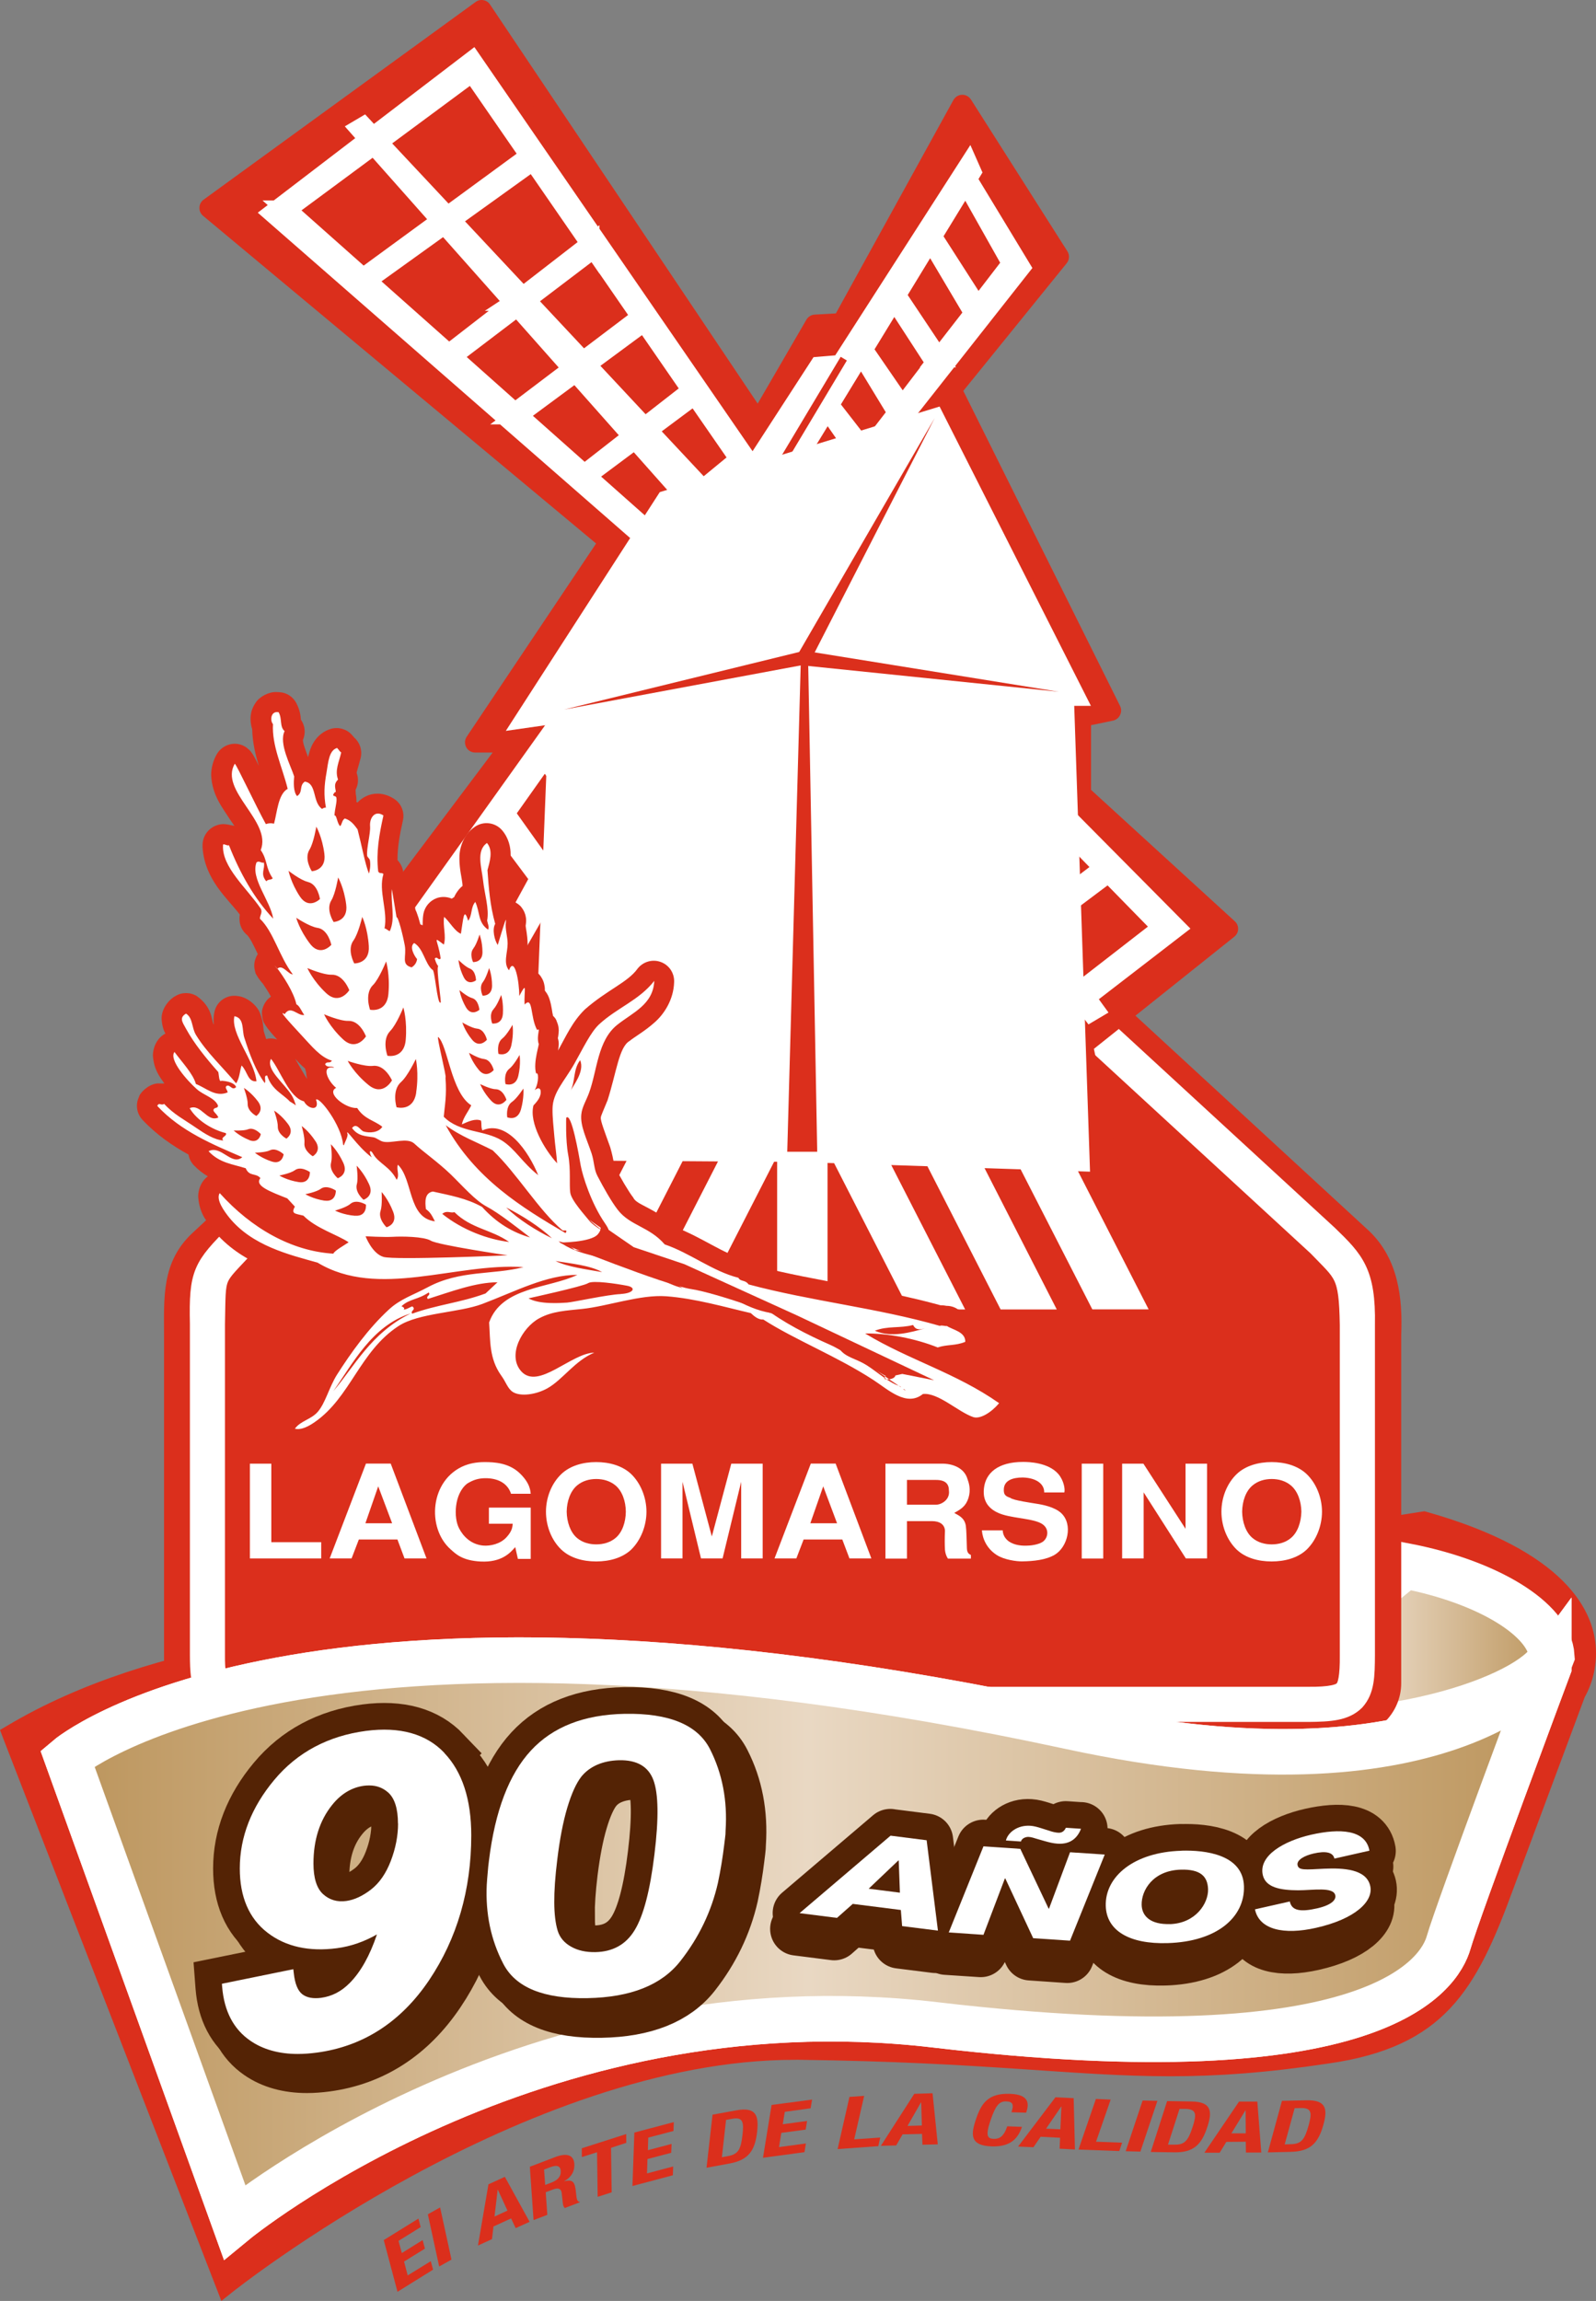
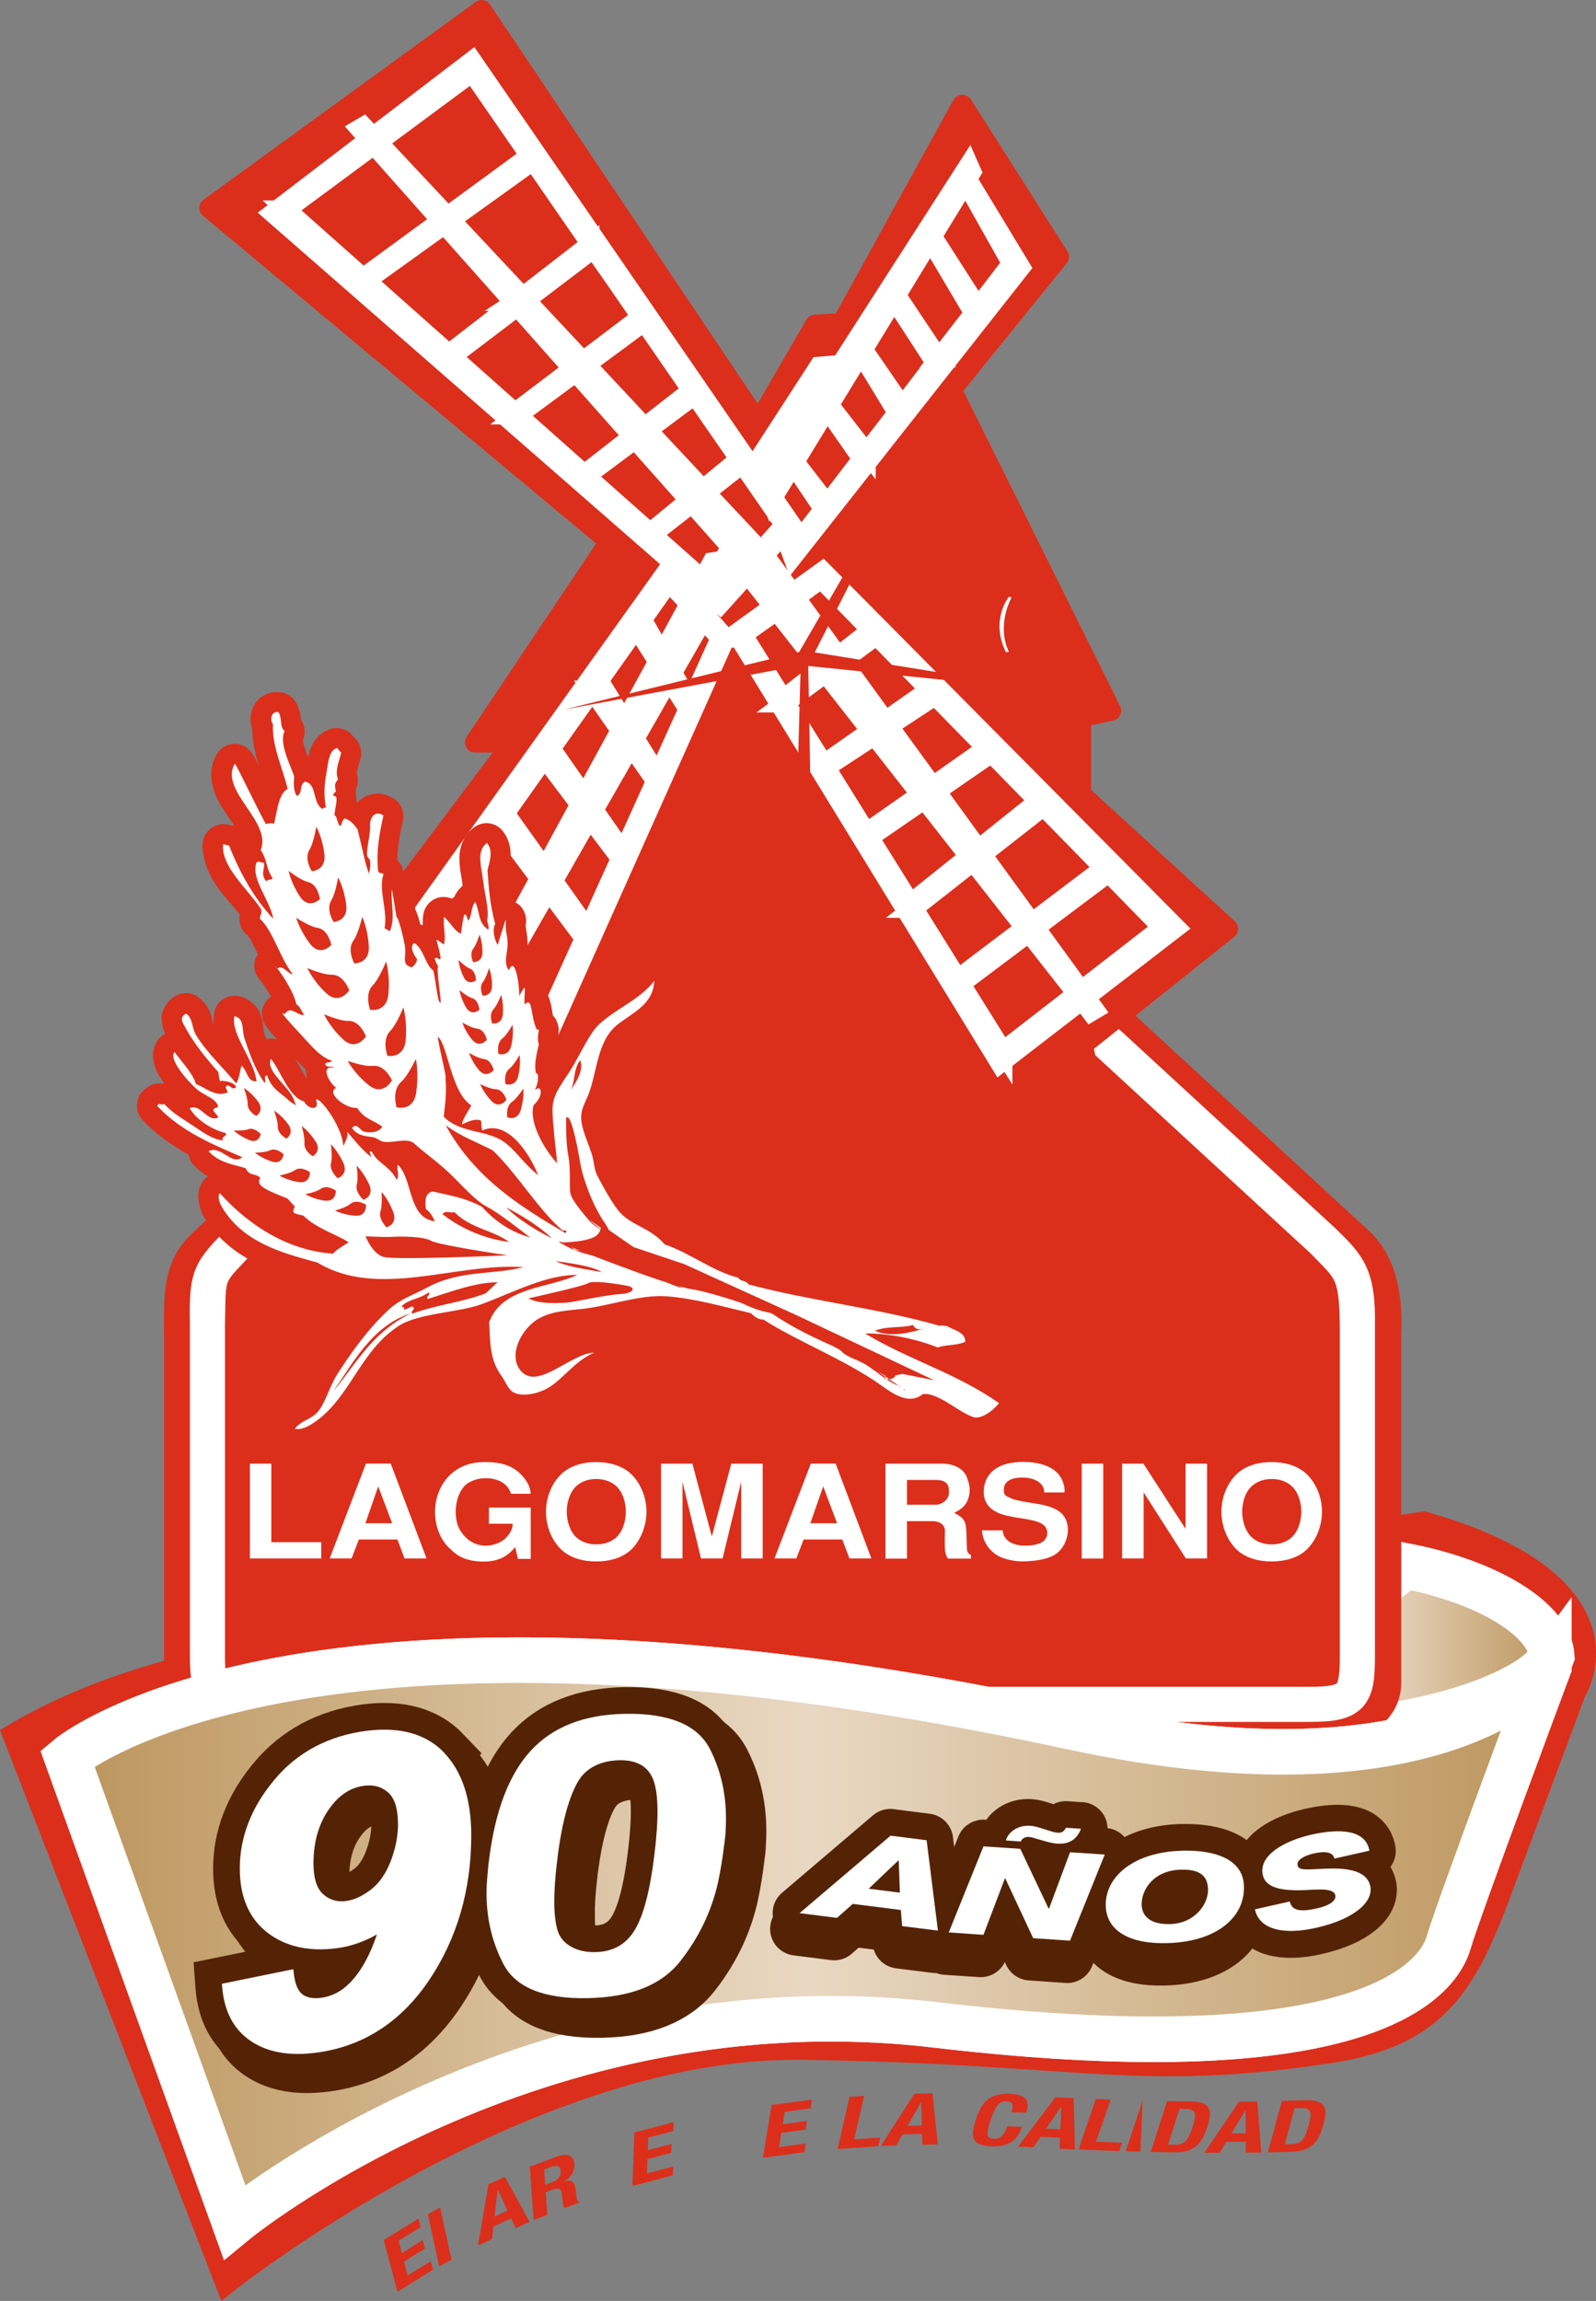
<svg xmlns="http://www.w3.org/2000/svg" width="102" height="147" viewBox="0 0 102 147" fill="none">
  <rect x="0" y="0" width="102" height="147" fill="#808080" stroke="none" />
  <g clip-path="url(#clip0_204_83)">
    <path d="M24.525 143.111L25.404 146.414L27.678 145L27.531 144.459L26.056 145.368L25.823 144.484L27.157 143.656L27.011 143.111L25.682 143.939L25.47 143.161L26.884 142.282L26.743 141.737L24.525 143.111Z" fill="#DB2F1C" />
    <path d="M27.344 141.464L28.127 141.024L28.855 144.358L28.067 144.798L27.344 141.464Z" fill="#DB2F1C" />
    <path d="M31.204 139.554L32.265 139.07L33.847 141.944L32.957 142.348L32.664 141.727L31.538 142.242L31.442 143.05L30.547 143.459L31.214 139.565L31.204 139.554ZM31.598 141.61L32.432 141.226L31.816 139.893H31.805L31.603 141.61H31.598Z" fill="#DB2F1C" />
    <path d="M33.857 138.428L35.484 137.807C36.206 137.534 36.661 137.655 36.706 138.241C36.737 138.696 36.53 139.09 36.04 139.358C36.646 139.201 36.752 139.418 36.818 140.135C36.848 140.489 36.888 140.666 37.055 140.671V140.696L36.105 141.06C36.009 140.999 35.984 140.878 35.969 140.747L35.898 140.105C35.868 139.842 35.701 139.741 35.342 139.878L34.877 140.055L34.979 141.499L34.099 141.833L33.862 138.423L33.857 138.428ZM34.847 139.585L35.216 139.448C35.635 139.287 35.863 139.054 35.837 138.686C35.812 138.373 35.59 138.297 35.191 138.448L34.771 138.605L34.842 139.59L34.847 139.585Z" fill="#DB2F1C" />
-     <path d="M40.021 136.337L40.026 136.898L39.051 137.216L39.092 140.06L38.197 140.348L38.157 137.499L37.187 137.807L37.182 137.246L40.021 136.337Z" fill="#DB2F1C" />
    <path d="M43.062 135.574L43.042 136.14L41.43 136.564L41.405 137.367L42.921 136.968L42.896 137.534L41.38 137.933L41.35 138.852L43.022 138.408L43.002 138.969L40.42 139.656L40.541 136.241L43.062 135.574Z" fill="#DB2F1C" />
-     <path d="M45.538 135.099L47.059 134.822C48.347 134.584 48.499 135.19 48.388 136.19C48.252 137.393 47.842 137.999 46.614 138.221L45.154 138.489L45.538 135.099ZM46.135 137.817L46.544 137.741C47.185 137.625 47.352 137.302 47.453 136.382C47.539 135.61 47.504 135.231 46.801 135.362L46.402 135.433L46.135 137.817Z" fill="#DB2F1C" />
    <path d="M51.899 134.135L51.808 134.69L50.156 134.918L50.025 135.711L51.581 135.498L51.49 136.054L49.934 136.261L49.787 137.17L51.505 136.938L51.414 137.494L48.762 137.852L49.312 134.478L51.899 134.135Z" fill="#DB2F1C" />
    <path d="M53.531 137.297L54.289 133.963L55.229 133.897L54.592 136.675L56.255 136.559L56.133 137.11L53.531 137.297Z" fill="#DB2F1C" />
    <path d="M58.437 133.766L59.599 133.73L59.933 136.994L58.953 137.019L58.927 136.327L57.684 136.357L57.275 137.064L56.295 137.09L58.432 133.766H58.437ZM58.003 135.817L58.917 135.791L58.872 134.321H58.856L58.003 135.812V135.817Z" fill="#DB2F1C" />
    <path d="M65.582 134.968C65.743 134.498 65.875 133.806 64.536 133.766C63.121 133.72 62.707 134.407 62.373 135.392C62.04 136.377 61.979 137.079 63.389 137.125C64.627 137.165 65.076 136.569 65.314 135.877L64.374 135.842C64.137 136.539 63.844 136.65 63.51 136.645C63.101 136.63 62.97 136.448 63.303 135.468C63.611 134.559 63.839 134.231 64.308 134.251C64.738 134.261 64.804 134.468 64.642 134.943L65.582 134.973V134.968Z" fill="#DB2F1C" />
    <path d="M67.456 133.988L68.618 134.044L68.699 137.322L67.719 137.271L67.749 136.574L66.506 136.509L66.047 137.18L65.066 137.135L67.456 133.983V133.988ZM66.86 135.993L67.769 136.034L67.835 134.574H67.825L66.855 135.993H66.86Z" fill="#DB2F1C" />
    <path d="M68.926 137.327L70.038 134.094L70.983 134.135L70.048 136.827L71.715 136.887L71.533 137.423L68.926 137.327Z" fill="#DB2F1C" />
-     <path d="M71.943 137.433L73.024 134.195L73.969 134.215L72.883 137.458L71.943 137.433Z" fill="#DB2F1C" />
+     <path d="M71.943 137.433L73.024 134.195L72.883 137.458L71.943 137.433Z" fill="#DB2F1C" />
    <path d="M74.595 134.231L76.136 134.256C77.445 134.271 77.48 134.902 77.167 135.862C76.798 137.014 76.278 137.529 75.03 137.504L73.544 137.483L74.59 134.231H74.595ZM74.646 137.014H75.065C75.717 137.029 75.944 136.746 76.227 135.862C76.46 135.125 76.5 134.746 75.778 134.731H75.383L74.646 137.014Z" fill="#DB2F1C" />
    <path d="M79.188 134.261H80.355L80.608 137.519H79.627L79.617 136.827L78.374 136.837L77.95 137.529H76.97L79.188 134.261ZM78.698 136.291H79.617L79.607 134.822H79.597L78.698 136.291Z" fill="#DB2F1C" />
    <path d="M81.936 134.215L83.477 134.18C84.786 134.145 84.847 134.771 84.579 135.736C84.255 136.908 83.76 137.438 82.512 137.473L81.027 137.509L81.931 134.21L81.936 134.215ZM82.103 136.999L82.522 136.983C83.174 136.968 83.386 136.675 83.634 135.781C83.841 135.034 83.861 134.655 83.139 134.675L82.74 134.685L82.103 137.004V136.999Z" fill="#DB2F1C" />
    <path d="M0.814 110.803L14.445 145.934C14.445 145.934 33.524 130.725 51.177 130.942C68.835 131.165 72.574 133.038 84.796 131.185C91.991 130.094 93.653 126.937 96.079 120.506L100.692 108.136C100.692 108.136 105.113 101.261 90.981 97.215L42.921 104.737C42.921 104.737 16.466 101.463 0.809 110.803" fill="#DB2F1C" />
    <path d="M0.197 111.041L0 110.52L0.475 110.242C9.878 104.641 22.893 103.529 32.053 103.524C37.949 103.524 42.239 103.999 42.916 104.075L91.026 96.549L91.162 96.584C99.964 99.064 102.015 102.888 102 105.626C102 107.096 101.444 108.136 101.283 108.414L96.69 120.739C94.335 127.159 92.299 130.776 84.892 131.831C80.896 132.432 77.783 132.645 74.802 132.645C68.598 132.645 63.06 131.745 51.147 131.594C51.04 131.589 50.929 131.589 50.798 131.594C42.209 131.589 33.195 135.291 26.349 139.009C19.503 142.727 14.854 146.434 14.849 146.439L14.147 146.995L0.197 111.041ZM14.733 144.889C18.3 142.201 34.908 130.316 50.798 130.291C50.919 130.291 51.056 130.291 51.182 130.291C63.141 130.437 68.749 131.341 74.807 131.341C77.728 131.341 80.754 131.134 84.695 130.543C91.673 129.422 92.971 126.725 95.472 120.284L100.105 107.843L100.146 107.783C100.146 107.783 100.267 107.596 100.408 107.212C100.555 106.828 100.696 106.277 100.696 105.631C100.681 103.635 99.398 100.367 90.94 97.887L42.931 105.393H42.84C42.84 105.393 38.394 104.828 32.053 104.828C23.166 104.828 10.595 105.934 1.622 111.086L14.738 144.889H14.733Z" fill="#DB2F1C" />
    <path d="M76.939 110.505L89.788 100.034C95.078 101.044 99.029 103.449 99.175 105.807C98.372 108 89.601 111.798 76.939 110.505Z" fill="url(#paint0_linear_204_83)" stroke="white" stroke-width="2.91" />
    <path d="M52.233 46.158C50.884 44.794 48.61 44.819 47.286 46.208L12.303 78.768C10.307 80.627 10.484 82.925 10.484 85.32V107.53C10.484 109.439 12.055 111.01 13.97 111.01H86.064C87.979 111.01 89.551 109.439 89.551 107.53V85.294C89.647 82.941 89.374 80.46 87.53 78.672L52.233 46.158Z" fill="#DB2F1C" />
    <path d="M86.069 110.01H13.975C12.601 110.01 11.484 108.894 11.484 107.525V84.759C11.469 82.602 11.459 80.905 12.98 79.486L47.968 46.926C48.459 46.416 49.11 46.143 49.787 46.143C50.464 46.143 51.071 46.4 51.525 46.855L86.847 79.4C88.131 80.642 88.666 82.451 88.555 85.249V107.525C88.555 108.894 87.439 110.01 86.064 110.01H86.069Z" fill="#DB2F1C" />
    <path d="M51.94 49.269C50.389 47.709 49.302 47.471 47.544 49.31L15.43 79.162C13.283 81.415 13.258 81.269 13.258 84.587V105.742C13.258 107.737 13.465 108.889 16.401 108.889H83.604C86.454 108.889 86.752 108.414 86.752 105.742V84.638C86.752 81.289 86.211 80.951 84.534 79.253L51.94 49.269Z" fill="#DB2F1C" />
    <path d="M16.4 109.399C14.88 109.399 13.899 109.106 13.323 108.373C12.768 107.641 12.752 106.742 12.747 105.737V84.582C12.677 81.324 12.929 80.945 15.087 78.784L47.175 48.956C48.064 48.022 48.868 47.502 49.762 47.496C50.712 47.502 51.48 48.082 52.309 48.906L84.897 78.89C86.564 80.506 87.322 81.269 87.262 84.633V105.737C87.252 107.075 87.237 107.974 86.62 108.666C85.963 109.318 85.044 109.384 83.609 109.399H16.4ZM47.893 49.684L15.804 79.516C13.642 81.865 13.839 81.198 13.768 84.582V105.737C13.758 106.717 13.844 107.399 14.132 107.742C14.389 108.086 14.981 108.373 16.4 108.373H83.604C85.013 108.389 85.67 108.217 85.872 107.959C86.115 107.742 86.251 107.075 86.236 105.742V84.638C86.18 81.319 85.867 81.395 84.18 79.632L51.591 49.653L51.94 49.274L51.576 49.638C50.808 48.855 50.227 48.517 49.762 48.527H49.742C49.302 48.527 48.726 48.815 47.893 49.689" fill="white" />
    <path d="M47.893 49.684L15.804 79.516C13.642 81.865 13.839 81.198 13.768 84.582V105.737C13.758 106.717 13.844 107.399 14.132 107.742C14.389 108.086 14.981 108.373 16.4 108.373H83.604C85.013 108.389 85.67 108.217 85.872 107.959C86.115 107.742 86.251 107.075 86.236 105.742V84.638C86.18 81.319 85.867 81.395 84.18 79.632L51.591 49.653L51.94 49.274L51.576 49.638C50.808 48.855 50.227 48.517 49.762 48.527H49.742C49.302 48.527 48.726 48.815 47.893 49.689M16.4 109.399C14.88 109.399 13.899 109.106 13.323 108.373C12.768 107.641 12.752 106.742 12.747 105.737V84.582C12.677 81.324 12.929 80.945 15.087 78.784L47.175 48.956C48.064 48.022 48.868 47.502 49.762 47.496C50.712 47.502 51.48 48.082 52.309 48.906L84.897 78.89C86.564 80.506 87.322 81.269 87.262 84.633V105.737C87.252 107.075 87.237 107.974 86.62 108.666C85.963 109.318 85.044 109.384 83.609 109.399H16.4Z" stroke="white" stroke-width="1.22" />
    <path d="M98.978 106.499C98.978 106.499 92.38 115.481 68.441 110.318C19.129 99.68 4.31 112.329 4.31 112.329L14.991 141.959C14.991 141.959 33.948 126.325 59.776 129.361C88.035 132.68 92.011 126.108 92.587 124.093C93.158 122.082 98.978 106.505 98.978 106.505V106.499Z" stroke="white" stroke-width="2.91" />
    <path d="M17.34 93.508V98.524H20.529V99.564H15.971V93.508H17.34Z" fill="white" />
    <path d="M27.254 99.564H25.854L25.399 98.352H22.934L22.469 99.564H21.069L23.388 93.503H24.97L27.259 99.564H27.254ZM23.358 97.316H25.061L24.172 94.957L23.353 97.316H23.358Z" fill="white" />
    <path d="M31.25 96.316H33.918V99.594H33.099L32.928 98.837C32.614 99.206 32.059 99.822 30.735 99.761C29.532 99.706 29.108 99.256 28.8 98.983C27.254 97.619 27.466 94.518 29.704 93.624C29.982 93.518 30.396 93.407 30.972 93.407C31.604 93.407 32.483 93.462 33.16 94.068C33.918 94.76 33.893 95.301 33.918 95.432H32.66C32.427 94.71 31.75 94.437 31.038 94.437C30.578 94.437 30.25 94.543 29.866 94.776C29.022 95.417 28.977 96.968 29.345 97.65C29.608 98.155 30.098 98.665 30.876 98.741C31.336 98.781 31.993 98.64 32.387 98.19C32.751 97.791 32.751 97.513 32.766 97.347H31.245V96.316H31.25Z" fill="white" />
    <path d="M40.33 99.008C39.769 99.529 38.955 99.756 38.101 99.756C37.248 99.756 36.439 99.529 35.883 99.008C35.252 98.412 34.893 97.498 34.893 96.579C34.893 95.66 35.257 94.755 35.883 94.164C36.439 93.639 37.253 93.407 38.101 93.407C38.95 93.407 39.769 93.639 40.33 94.164C40.946 94.755 41.315 95.67 41.315 96.579C41.315 97.488 40.946 98.412 40.33 99.008ZM39.334 98.261C39.774 97.897 39.991 97.236 39.996 96.574C39.991 95.922 39.774 95.266 39.334 94.897C38.986 94.609 38.546 94.488 38.106 94.488C37.667 94.488 37.227 94.609 36.884 94.897C36.444 95.266 36.227 95.922 36.217 96.574C36.227 97.231 36.449 97.897 36.884 98.261C37.227 98.549 37.672 98.665 38.106 98.665C38.541 98.665 38.986 98.549 39.334 98.261Z" fill="white" />
    <path d="M44.801 99.564L43.619 94.665V99.564H42.249V93.508H44.25L45.493 98.16L46.736 93.508H48.742V99.564H47.368V94.665L46.18 99.564H44.801Z" fill="white" />
    <path d="M55.684 99.564H54.289L53.83 98.352H51.359L50.894 99.564H49.499L51.819 93.503H53.405L55.689 99.564H55.684ZM51.788 97.316H53.496L52.612 94.957L51.788 97.316Z" fill="white" />
    <path d="M56.588 93.508H60.287C60.959 93.528 61.631 93.816 61.828 94.478C61.924 94.74 62.06 95.165 61.894 95.7C61.727 96.22 61.434 96.407 60.984 96.655C61.217 96.796 61.651 96.943 61.727 97.488C61.767 97.741 61.782 98.544 61.792 98.852C61.792 99.19 61.899 99.266 62.05 99.347V99.574H60.58C60.464 99.397 60.413 99.211 60.393 99.019C60.373 98.71 60.373 98.231 60.393 97.791C60.373 97.387 60.044 97.18 59.574 97.18H57.963V99.574H56.588V93.513V93.508ZM57.958 96.129H59.832C60.15 96.129 60.726 95.821 60.645 95.225C60.645 94.801 60.423 94.548 59.817 94.548H57.963V96.134L57.958 96.129Z" fill="white" />
    <path d="M66.734 95.352C66.754 94.862 66.304 94.417 65.365 94.392C64.693 94.392 64.203 94.589 64.157 95.094C64.122 95.508 64.273 95.589 64.576 95.695C64.733 95.852 65.996 96.023 66.249 96.069C66.613 96.124 67.401 96.271 67.825 96.67C68.593 97.397 68.234 98.842 67.401 99.332C66.835 99.66 66.057 99.741 65.319 99.751C64.975 99.756 64.172 99.655 63.682 99.332C63.086 98.938 62.798 98.342 62.752 97.771H64.086C64.086 97.922 64.142 98.175 64.369 98.387C64.667 98.67 65.168 98.766 65.617 98.746C66.072 98.741 66.511 98.615 66.683 98.468C66.976 98.221 67.042 97.741 66.709 97.443C66.274 97.028 64.95 97.028 64.086 96.761C63.369 96.538 62.768 96.059 62.884 95.079C62.99 94.119 63.758 93.397 65.39 93.397C65.743 93.397 66.992 93.427 67.638 94.169C67.992 94.584 68.078 95.144 68.022 95.346H66.734V95.352Z" fill="white" />
    <path d="M70.508 93.508H69.134V99.569H70.508V93.508Z" fill="white" />
    <path d="M73.075 93.508L75.767 97.67V93.508H77.142V99.564H75.788L73.09 95.341V99.564H71.715V93.508H73.075Z" fill="white" />
    <path d="M83.498 99.008C82.942 99.529 82.124 99.756 81.27 99.756C80.416 99.756 79.603 99.529 79.047 99.008C78.425 98.412 78.061 97.498 78.061 96.579C78.061 95.66 78.425 94.755 79.047 94.164C79.603 93.639 80.421 93.407 81.27 93.407C82.119 93.407 82.937 93.639 83.498 94.164C84.12 94.755 84.488 95.67 84.488 96.579C84.488 97.488 84.12 98.412 83.498 99.008ZM82.498 98.261C82.942 97.897 83.154 97.236 83.17 96.574C83.159 95.922 82.942 95.266 82.498 94.897C82.154 94.609 81.715 94.488 81.275 94.488C80.835 94.488 80.396 94.609 80.052 94.897C79.608 95.266 79.395 95.922 79.385 96.574C79.395 97.231 79.613 97.897 80.052 98.261C80.396 98.549 80.84 98.665 81.275 98.665C81.709 98.665 82.159 98.549 82.498 98.261Z" fill="white" />
    <path d="M78.471 59.346L69.073 50.764V45.814L70.993 45.41L60.787 24.897L67.663 16.416L61.499 6.718L53.814 20.664L52.102 20.76L48.464 27.024L30.775 0.657L13.399 13.28L38.965 34.601L30.371 47.431H32.796L20.877 63.286L31.791 74.808L25.02 85.411H75.237L70.69 73.899L69.189 66.762L78.471 59.346Z" fill="#DB2F1C" />
    <path d="M25.015 86.067C24.777 86.067 24.555 85.936 24.439 85.724C24.323 85.517 24.333 85.259 24.459 85.057L30.956 74.884L20.397 63.736C20.174 63.504 20.159 63.15 20.351 62.892L31.487 48.077H30.37C30.128 48.077 29.906 47.946 29.794 47.734C29.683 47.517 29.693 47.264 29.83 47.062L38.096 34.722L12.975 13.785C12.823 13.659 12.732 13.461 12.747 13.264C12.747 13.062 12.853 12.87 13.015 12.754L30.396 0.126C30.537 0.02 30.719 -0.02 30.891 0.01C31.068 0.04 31.224 0.141 31.32 0.293L48.423 25.786L51.535 20.427C51.647 20.235 51.843 20.114 52.061 20.099L53.42 20.023L60.928 6.4C61.039 6.198 61.246 6.061 61.479 6.056C61.711 6.046 61.928 6.163 62.055 6.36L68.219 16.058C68.365 16.29 68.35 16.598 68.173 16.816L61.565 24.973L71.584 45.102C71.675 45.284 71.675 45.496 71.584 45.678C71.493 45.865 71.331 45.996 71.134 46.037L69.729 46.33V50.462L78.915 58.857C79.056 58.983 79.137 59.17 79.127 59.362C79.127 59.554 79.026 59.725 78.879 59.847L69.911 67.009L71.321 73.692L75.848 85.163C75.924 85.36 75.904 85.588 75.782 85.769C75.661 85.946 75.454 86.057 75.242 86.057H25.015V86.067ZM14.465 13.32L39.384 34.096C39.642 34.313 39.692 34.682 39.505 34.965L31.598 46.774H32.801C33.048 46.774 33.276 46.91 33.382 47.138C33.493 47.36 33.468 47.623 33.321 47.82L21.731 63.236L32.26 74.354C32.467 74.566 32.502 74.899 32.341 75.152L26.207 84.754H74.272L70.078 74.132L70.048 74.025L68.547 66.883C68.497 66.646 68.588 66.398 68.775 66.236L77.46 59.301L68.633 51.234C68.502 51.108 68.421 50.936 68.421 50.749V45.799C68.421 45.491 68.638 45.223 68.936 45.158L70.028 44.931L60.2 25.18C60.084 24.953 60.114 24.68 60.276 24.478L66.855 16.361L61.529 7.991L54.385 20.962C54.274 21.154 54.072 21.286 53.849 21.301L52.48 21.382L49.019 27.337C48.908 27.534 48.701 27.655 48.479 27.666C48.251 27.671 48.039 27.559 47.913 27.372L30.613 1.581L14.465 13.32Z" fill="#DB2F1C" />
    <path d="M61.848 11.431L62.126 10.976L61.919 10.507L53.718 23.266L52.329 23.382L48.337 29.539L49.287 32.004L50.702 29.686L52.607 32.53L50.52 35.242L50.657 35.616L65.263 17.078L61.843 11.436L61.848 11.431ZM52.875 32.181L50.813 29.509L52.864 26.15L55.067 29.317L52.875 32.181ZM55.376 28.903L53.026 25.877L55.027 22.599L57.326 26.377L55.376 28.898V28.903ZM57.664 25.938L55.189 22.336L57.139 19.144L59.766 23.19L57.669 25.938H57.664ZM59.993 22.882L57.311 18.861L59.453 15.351L62.217 20.013L59.989 22.882H59.993ZM59.605 15.103L61.727 11.633L61.711 11.658L64.627 16.836L62.495 19.609L59.605 15.103Z" fill="white" stroke="white" stroke-width="1.18" />
-     <path d="M53.926 22.912L49.176 30.853" stroke="#DB2F1C" stroke-width="0.46" />
    <path d="M46.372 40.768L45.078 39.313L46.781 36.338L46.245 35.737L44.563 38.733L44.406 38.561L45.917 35.843L45.513 35.899L44.194 38.313L42.602 36.515L23.878 62.726L28.036 67.928L27.688 68.555L28.036 67.934L28.102 68.014L27.718 68.696L27.935 69.227L28.41 68.403L31.992 72.889L46.362 40.768H46.372ZM34.766 65.65L32.134 61.918L35.039 56.851L37.348 59.943L34.766 65.656V65.65ZM39.904 47.022L37.565 51.194L37.454 51.037L39.788 46.855L39.91 47.022H39.904ZM40.061 46.35L42.203 42.511L42.33 42.708L40.177 46.537L40.061 46.355V46.35ZM37.282 51.689L34.993 55.765L34.897 55.629L37.171 51.542L37.282 51.689ZM34.66 56.351L31.8 61.443L31.724 61.332L34.569 56.225L34.665 56.356L34.66 56.351ZM37.585 59.417L35.357 56.281L37.681 52.219L39.657 54.841L37.585 59.417ZM39.834 54.452L37.949 51.755L40.319 47.623L41.905 49.886L39.839 54.452H39.834ZM42.047 49.562L40.571 47.183L42.754 43.375L43.977 45.299L42.042 49.567L42.047 49.562ZM46.033 40.753L44.123 44.976L42.976 42.976L44.937 39.561L46.033 40.753ZM44.416 38.99L42.577 42.268L42.456 42.056L44.26 38.824L44.416 38.99ZM42.749 37.177L44.047 38.586L42.304 41.794L41.046 39.586L42.749 37.177ZM40.672 40.112L42.042 42.263L39.925 46.138L38.283 43.481L40.667 40.112H40.672ZM37.853 44.092L39.647 46.653L37.343 50.876L35.211 47.825L37.858 44.092H37.853ZM34.801 48.401L37.06 51.396L34.812 55.518L32.28 51.962L34.801 48.401ZM31.841 52.578L34.483 56.109L31.674 61.261L28.688 57.023L31.836 52.578H31.841ZM24.701 62.655L28.203 57.71L31.381 61.801L28.38 67.312L24.706 62.655H24.701ZM28.38 67.327L31.421 61.862L31.507 61.968L28.445 67.413L28.38 67.332V67.327ZM28.759 67.807L31.851 62.408L34.62 65.969L31.957 71.853L28.759 67.802V67.807Z" fill="white" stroke="white" stroke-width="1.22" />
    <path d="M75.161 59.266L52.576 36.49L50.631 37.889L49.065 35.737L48.09 36.141L49.848 38.455L49.706 38.561L47.973 36.298L47.721 36.591L49.423 38.758L47.064 40.46L63.909 67.934L69.138 63.903L69.725 64.645L69.148 63.903H69.153L69.719 64.645L69.957 64.504L69.386 63.716L75.161 59.266ZM74.277 59.261L69.088 63.286L66.168 59.266L70.846 55.755L74.277 59.261ZM70.553 55.457L65.935 58.953L62.762 54.588L66.688 51.512L70.548 55.462L70.553 55.457ZM56.179 46.794L59.064 50.598L58.988 50.653L56.078 46.86L56.174 46.794H56.179ZM55.85 46.562L52.996 42.834L53.107 42.748L55.951 46.496L55.85 46.562ZM59.306 50.916L62.095 54.593L62.045 54.634L59.23 50.967L59.306 50.916ZM62.343 54.917L65.602 59.21L65.576 59.235L62.297 54.957L62.343 54.917ZM66.365 51.184L62.525 54.255L59.837 50.547L63.363 48.113L66.365 51.184ZM63.055 47.8L59.599 50.229L56.805 46.39L59.766 44.441L63.055 47.8ZM59.412 44.072L56.573 46.057L53.799 42.233L56.012 40.596L59.412 44.072ZM52.48 36.99L55.684 40.263L53.562 41.92L50.833 38.162L52.48 36.99ZM50.045 38.718L52.884 42.45L52.768 42.536L49.914 38.813L50.05 38.718H50.045ZM47.473 40.551L49.631 39.02L52.536 42.723L50.045 44.673L47.473 40.551ZM50.191 44.905L52.758 43.001L55.658 46.703L52.637 48.815L50.197 44.905H50.191ZM52.773 49.032L55.881 46.991L58.836 50.765L55.37 53.194L52.773 49.032ZM55.557 53.497L59.079 51.073L61.938 54.72L58.19 57.72L55.557 53.497ZM58.382 58.028L62.191 55.038L65.516 59.281L61.206 62.544L58.387 58.028H58.382ZM64.091 67.161L61.398 62.852L65.753 59.579L68.82 63.489L64.091 67.156V67.161ZM68.835 63.483L65.809 59.538L65.834 59.518L68.835 63.473V63.483Z" fill="white" stroke="white" stroke-width="1.22" />
    <path d="M30.184 3.854L23.832 8.708L23.226 8.057L22.953 8.218L23.565 8.91L17.406 13.618L46.028 38.617L50.616 33.525L30.184 3.854ZM47.226 29.337L44.922 31.232L41.41 27.479L44.401 25.251L47.226 29.332V29.337ZM33.261 19.462L36.838 23.367L36.732 23.438L33.18 19.518L33.255 19.457L33.261 19.462ZM32.957 19.27L28.466 14.315L28.506 14.285L33.028 19.22L32.952 19.27H32.957ZM37.06 23.614L40.738 27.625L40.612 27.721L36.959 23.69L37.065 23.619L37.06 23.614ZM40.935 27.832L44.427 31.646L44.275 31.767L40.804 27.928L40.935 27.832ZM44.179 24.938L41.198 27.261L37.489 23.291L41.168 20.574L44.179 24.938ZM40.945 20.255L37.257 23.044L33.634 19.174L37.944 15.901L40.95 20.255H40.945ZM37.722 15.588L33.402 18.932L28.829 14.053L34.064 10.294L37.722 15.593V15.588ZM30.168 4.652L33.831 9.956L28.592 13.79L24.181 9.082L30.168 4.652ZM23.918 9.269L28.269 14.022L28.228 14.047L23.908 9.274H23.918V9.269ZM18.335 13.396L23.898 9.284L28.168 14.098L23.206 17.725L18.33 13.396H18.335ZM23.439 17.927L28.405 14.361L32.846 19.361L28.683 22.584L23.439 17.927ZM28.9 22.771L33.063 19.609L36.57 23.564L32.907 26.337L28.9 22.771ZM33.119 26.524L36.792 23.811L40.405 27.883L37.343 30.272L33.124 26.524H33.119ZM37.484 30.408L40.587 28.095L44.027 31.969L41.547 34.01L37.484 30.408ZM46.079 38.036L41.698 34.146L44.214 32.176L47.296 35.651L47.761 35.621L44.467 31.979L44.624 31.858L48.009 35.56L48.342 34.894L45.129 31.464L47.438 29.656L50.121 33.53L46.079 38.036Z" fill="white" />
    <path d="M22.953 8.218L23.226 8.057L23.832 8.708L30.184 3.854L50.616 33.525L46.028 38.617L17.406 13.618L23.565 8.91L22.953 8.218ZM22.953 8.218L23.575 8.9M47.226 29.337L44.922 31.232L41.41 27.479L44.401 25.251L47.226 29.332V29.337ZM33.261 19.462L36.838 23.367L36.732 23.438L33.18 19.518L33.255 19.457L33.261 19.462ZM32.957 19.27L28.466 14.315L28.506 14.285L33.028 19.22L32.952 19.27H32.957ZM37.06 23.614L40.738 27.625L40.612 27.721L36.959 23.69L37.065 23.619L37.06 23.614ZM40.935 27.832L44.427 31.646L44.275 31.767L40.804 27.928L40.935 27.832ZM44.179 24.938L41.198 27.261L37.489 23.291L41.168 20.574L44.179 24.938ZM40.945 20.255L37.257 23.044L33.634 19.174L37.944 15.901L40.95 20.255H40.945ZM37.722 15.588L33.402 18.932L28.829 14.053L34.064 10.294L37.722 15.593V15.588ZM30.168 4.652L33.831 9.956L28.592 13.79L24.181 9.082L30.168 4.652ZM23.918 9.269L28.269 14.022L28.228 14.047L23.908 9.274H23.918V9.269ZM18.335 13.396L23.898 9.284L28.168 14.098L23.206 17.725L18.33 13.396H18.335ZM23.439 17.927L28.405 14.361L32.846 19.361L28.683 22.584L23.439 17.927ZM28.9 22.771L33.063 19.609L36.57 23.564L32.907 26.337L28.9 22.771ZM33.119 26.524L36.792 23.811L40.405 27.883L37.343 30.272L33.124 26.524H33.119ZM37.484 30.408L40.587 28.095L44.027 31.969L41.547 34.01L37.484 30.408ZM46.079 38.036L41.698 34.146L44.214 32.176L47.296 35.651L47.761 35.621L44.467 31.979L44.624 31.858L48.009 35.56L48.342 34.894L45.129 31.464L47.438 29.656L50.121 33.53L46.079 38.036Z" stroke="white" stroke-width="1.18" />
    <path d="M59.331 28.1L67.926 44.213L66.688 44.132L59.331 28.1Z" fill="#DB2F1C" />
-     <path d="M35.185 73.546L30.33 83.042H32.553L37.414 73.546H35.185ZM70.189 83.042H72.412L67.88 74.182L69.032 74.222L68.022 44.486H68.729L59.736 26.706L42.557 31.959L33.564 45.9L35.681 45.597L34.564 73.515L41.036 73.561L36.181 83.047H38.404L43.254 73.571L46.882 73.596L42.042 83.047H44.27L49.1 73.611H50.277V83.178H52.278V73.667L53.688 73.712L58.462 83.047H60.685L55.946 73.788L59.65 73.909L64.323 83.047H66.541L61.908 73.985L65.607 74.106L70.184 83.042H70.189Z" fill="white" stroke="white" stroke-width="1.22" />
    <path d="M51.692 42.41L59.736 26.706L51.076 41.652L36.055 45.33L51.172 42.511L50.313 73.581H52.228L51.652 42.42L51.692 42.41Z" fill="#DB2F1C" />
    <path d="M64.485 38.121C64.485 38.121 63.258 39.601 64.293 41.667L64.485 41.647C64.485 41.647 63.636 40.233 64.647 38.162L64.485 38.121Z" fill="white" />
    <path d="M51.803 41.637L67.663 44.193L51.172 42.496L51.803 41.637Z" fill="#DB2F1C" />
    <path d="M18.538 92.533C18.119 92.427 17.78 92.129 17.628 91.72C17.482 91.311 17.538 90.866 17.785 90.513C18.674 89.467 19.417 89.411 19.321 89.331C19.503 89.199 19.816 88.159 20.438 87.103C21.302 85.754 22.347 84.259 23.656 82.986C22.352 82.895 21.024 82.582 19.781 81.86C18.017 81.365 15.415 80.764 13.617 78.571C13.349 78.152 12.758 77.677 12.667 76.47C12.662 76.177 12.738 75.819 12.94 75.515C13.031 75.374 13.152 75.248 13.283 75.152C12.975 74.97 12.667 74.738 12.369 74.424C12.197 74.232 12.086 74.005 12.05 73.763C11.02 73.197 9.999 72.495 9.1 71.535C8.736 71.146 8.65 70.565 8.877 70.091C8.923 69.833 9.544 69.176 10.196 69.217C10.242 69.217 10.287 69.217 10.328 69.222C10.383 69.217 10.444 69.217 10.504 69.217C10.176 68.752 9.837 68.323 9.772 67.439C9.772 67.13 9.868 66.721 10.136 66.388C10.257 66.236 10.403 66.12 10.57 66.029C10.469 65.847 10.363 65.58 10.328 65.105C10.302 64.418 10.853 63.812 11.212 63.635C11.631 63.377 12.167 63.383 12.581 63.64C13.581 64.347 13.526 65.221 13.622 65.368C13.642 65.433 13.642 65.433 13.642 65.433C13.647 65.438 13.657 65.454 13.662 65.464C13.657 65.378 13.652 65.287 13.647 65.191C13.647 65.004 13.667 64.817 13.708 64.63C13.864 63.953 14.511 63.519 15.198 63.635C15.85 63.701 16.492 64.307 16.638 64.782C16.815 65.241 16.815 65.555 16.84 65.746C16.85 65.868 16.86 65.893 16.86 65.893C16.906 66.049 16.962 66.216 17.012 66.383C17.078 66.363 17.133 66.353 17.194 66.347C17.371 66.337 17.548 66.353 17.714 66.408C17.411 66.085 17.164 65.797 16.972 65.514C16.931 65.378 16.8 65.423 16.739 64.756C16.714 64.514 16.876 63.978 17.27 63.706C17.285 63.691 17.3 63.681 17.315 63.67C17.148 63.362 16.941 63.049 16.79 62.827C16.754 62.791 16.709 62.751 16.678 62.7C16.557 62.534 16.547 62.549 16.416 62.327C16.401 62.301 16.39 62.276 16.375 62.261C16.36 62.236 16.325 62.19 16.3 62.044C16.3 62.029 16.294 62.019 16.29 62.008C16.244 61.817 16.254 61.751 16.249 61.69C16.249 61.428 16.335 61.17 16.476 60.953C16.173 60.321 15.951 59.837 15.713 59.665C15.542 59.503 15.421 59.306 15.355 59.079C15.319 58.968 15.304 58.776 15.304 58.695C15.304 58.594 15.314 58.508 15.325 58.427C14.536 57.387 13.076 56.195 12.945 54.124V54.013C12.94 53.79 13.005 53.371 13.344 53.038C13.682 52.709 14.087 52.644 14.299 52.649C14.536 52.664 14.668 52.694 14.748 52.719C14.824 52.724 14.905 52.74 14.981 52.765C14.895 52.633 14.804 52.502 14.703 52.361C14.248 51.633 13.551 50.83 13.495 49.512C13.495 49.067 13.622 48.577 13.869 48.158C14.056 47.85 14.37 47.623 14.728 47.547C15.082 47.466 15.461 47.547 15.754 47.759C16.082 48.022 16.052 48.067 16.123 48.143C16.163 48.209 16.198 48.259 16.229 48.32C16.294 48.431 16.36 48.552 16.431 48.699C16.466 48.774 16.507 48.85 16.547 48.936C16.33 48.234 16.138 47.456 16.118 46.582C16.042 46.365 16.022 46.163 16.012 45.951C16.012 45.638 16.072 45.274 16.34 44.89C16.593 44.501 17.184 44.188 17.684 44.213C17.82 44.213 17.947 44.228 18.058 44.248C18.422 44.324 18.73 44.557 18.917 44.88C19.19 45.375 19.215 45.789 19.23 45.976C19.493 46.35 19.548 46.83 19.366 47.259C19.366 47.259 19.366 47.259 19.361 47.274C19.351 47.456 19.508 47.885 19.69 48.37C19.715 48.259 19.745 48.143 19.781 48.032C19.897 47.602 20.261 46.83 21.155 46.562C21.635 46.431 22.145 46.572 22.479 46.936C22.539 47.001 22.595 47.067 22.64 47.123C22.999 47.436 23.161 47.926 23.055 48.401C22.893 49.027 22.777 49.36 22.797 49.38V49.391C22.928 49.749 22.898 50.133 22.726 50.456C22.726 50.517 22.736 50.583 22.736 50.669C22.736 50.669 22.736 50.689 22.736 50.709C22.767 50.861 22.777 50.987 22.782 51.123C22.782 51.159 22.782 51.194 22.777 51.234C22.802 51.244 22.822 51.255 22.848 51.27C23.136 50.956 23.605 50.694 24.131 50.704C24.56 50.704 24.929 50.866 25.217 51.057C25.662 51.361 25.869 51.901 25.748 52.426C25.541 53.341 25.404 54.139 25.404 54.896V54.947C25.434 54.982 25.47 55.018 25.495 55.058C25.662 55.27 25.758 55.518 25.778 55.78C26.046 55.972 26.243 56.27 26.299 56.619L26.551 58.119C26.597 58.205 26.622 58.276 26.647 58.346C26.718 58.533 26.773 58.715 26.829 58.927C26.844 58.968 26.854 59.008 26.864 59.054C26.915 59.069 26.96 59.089 27.001 59.109C27.011 59.099 27.016 59.099 27.016 59.094C27.016 59.038 27.016 58.978 27.016 58.922C27.016 58.761 27.026 58.574 27.061 58.377C27.152 57.912 27.481 57.528 27.93 57.371C28.239 57.266 28.577 57.286 28.875 57.412C28.916 57.382 28.966 57.346 29.022 57.316C29.098 57.149 29.199 56.977 29.345 56.806C29.411 56.73 29.482 56.659 29.562 56.599C29.562 56.538 29.552 56.477 29.547 56.412C29.517 56.104 29.365 55.553 29.36 54.876C29.34 54.31 29.542 53.366 30.351 52.82C30.901 52.437 31.659 52.538 32.094 53.048C32.518 53.548 32.639 54.149 32.634 54.598C32.634 55.088 32.528 55.482 32.447 55.765C32.498 56.382 32.543 56.962 32.634 57.528C32.958 57.614 33.225 57.821 33.337 57.978C33.498 58.19 33.539 58.341 33.574 58.447C33.625 58.65 33.625 58.74 33.625 58.821C33.625 58.912 33.614 58.998 33.594 59.145C33.594 59.271 33.706 59.665 33.721 60.306C33.721 60.306 33.721 60.306 33.721 60.321C33.716 60.508 33.7 60.665 33.685 60.801C33.938 61.024 33.993 61.271 34.074 61.377C34.196 61.645 34.251 61.872 34.302 62.115C34.423 62.2 34.514 62.307 34.569 62.392C34.731 62.635 34.756 62.781 34.782 62.887C34.827 63.094 34.822 63.175 34.822 63.266V63.286C35.009 63.519 35.065 63.681 35.115 63.822C35.206 64.1 35.231 64.282 35.267 64.469C35.287 64.63 35.317 64.782 35.347 64.903C35.469 65.014 35.555 65.14 35.58 65.251C35.721 65.575 35.696 65.731 35.711 65.837C35.686 66.236 35.661 66.272 35.651 66.322C35.716 66.534 35.706 66.63 35.711 66.706C35.696 66.903 35.681 67.024 35.666 67.115C36.151 66.246 36.575 65.272 37.379 64.489C38.819 63.226 40.117 62.766 40.749 61.882C41.097 61.438 41.699 61.261 42.229 61.458C42.77 61.655 43.108 62.175 43.083 62.746C43.048 63.888 42.426 64.807 41.82 65.332C41.209 65.878 40.607 66.206 40.228 66.509C39.561 66.903 39.4 68.499 38.829 70.293C38.581 70.909 38.394 71.298 38.399 71.394C38.364 71.596 38.657 72.333 39.001 73.298C39.243 74.136 39.253 74.556 39.294 74.535C39.647 75.233 40.173 76.127 40.471 76.51C40.688 77.001 41.82 77.122 43.154 78.395C44.912 79.076 46.271 80.122 47.464 80.39C47.66 80.43 47.837 80.526 47.989 80.658C48.115 80.708 48.282 80.789 48.444 80.9C52.167 81.86 56.139 82.294 60.11 83.39H60.14C60.312 83.39 60.433 83.415 60.494 83.426C60.741 83.426 60.994 83.496 61.201 83.638C61.201 83.638 61.272 83.668 61.328 83.693C61.449 83.749 61.626 83.82 61.833 83.941C62.227 84.113 62.975 84.779 62.949 85.724V85.734C62.949 86.259 62.636 86.739 62.146 86.941C62.106 86.956 62.07 86.966 62.035 86.982C62.485 87.239 62.959 87.537 63.465 87.886C63.763 88.093 63.965 88.421 64.01 88.795C64.056 89.159 63.95 89.522 63.712 89.805C63.076 90.477 62.444 91.103 61.242 91.184C61.075 91.184 60.883 91.164 60.645 91.093C60.019 90.886 59.6 90.573 59.387 90.452C59.312 90.411 59.271 90.386 59.246 90.376C58.938 90.497 58.635 90.538 58.362 90.533C56.881 90.472 55.684 89.679 54.926 89.234C54.678 89.063 54.623 89.058 54.401 88.856C52.465 87.699 50.197 86.754 48.282 85.567C47.842 85.476 47.539 85.274 47.322 85.093C45.68 84.704 43.982 84.234 42.391 84.123C42.335 84.123 42.254 84.113 42.143 84.113C40.885 84.092 39.021 84.729 37.293 84.926C36.242 85.027 35.524 85.088 35.029 85.375C34.691 85.497 34.155 86.33 34.201 86.603C34.428 86.522 34.868 86.325 35.327 86.047C36.03 85.678 36.772 85.163 37.904 85.103C38.536 85.088 39.081 85.527 39.213 86.138C39.339 86.754 39.011 87.371 38.44 87.618C37.646 87.891 36.964 88.962 35.575 89.836C34.903 90.194 34.185 90.401 33.433 90.406C33.008 90.406 32.548 90.346 32.048 90.058C31.119 89.381 31.078 88.745 30.932 88.659C29.946 87.27 29.977 85.87 29.926 84.891C28.325 85.244 26.657 85.396 26.127 85.82C24.146 86.982 23.59 89.871 20.796 91.947C20.463 92.144 19.948 92.573 18.988 92.609C18.851 92.609 18.679 92.599 18.482 92.548M54.077 84.769C54.077 84.769 54.087 84.729 54.097 84.709C54.042 84.694 53.976 84.688 53.921 84.673C53.976 84.704 54.027 84.734 54.082 84.764M27.173 71.944V71.868C27.132 71.772 27.102 71.671 27.082 71.565C27.046 71.591 27.011 71.621 26.976 71.651C26.93 71.682 26.875 71.717 26.824 71.752C26.945 71.798 27.061 71.863 27.178 71.944M23.338 69.595L23.499 69.398L23.338 69.59V69.595ZM19.624 68.924C19.594 68.792 19.574 68.646 19.558 68.484C19.533 68.413 19.513 68.338 19.498 68.267C19.26 68.06 19.053 67.848 18.861 67.641C19.174 68.171 19.442 68.661 19.619 68.924M27.233 65.186C27.264 65.165 27.299 65.145 27.334 65.12C27.289 65.095 27.253 65.064 27.223 65.034C27.223 65.08 27.233 65.135 27.233 65.186ZM26.587 63.332C26.571 63.256 26.561 63.17 26.551 63.094C26.425 63.12 26.299 63.125 26.172 63.12C26.319 63.16 26.46 63.241 26.581 63.337M18.139 54.361C18.22 54.341 18.3 54.331 18.381 54.331C18.427 54.088 18.513 53.831 18.669 53.588C18.669 53.578 18.684 53.553 18.72 53.457C18.755 53.351 18.791 53.209 18.821 53.083C18.892 52.82 18.922 52.608 18.922 52.608C18.942 52.452 18.998 52.31 19.063 52.184C19.023 52.184 18.983 52.184 18.942 52.184C18.897 52.426 18.841 52.704 18.765 52.997C18.669 53.336 18.442 53.623 18.134 53.795C18.113 53.805 18.088 53.816 18.068 53.826C18.068 53.937 18.058 54.048 18.043 54.159C18.078 54.23 18.108 54.3 18.134 54.366" fill="#DB2F1C" />
    <path d="M55.315 85.189C56.739 85.178 58.483 85.507 59.928 86.083C60.534 85.88 61.069 85.987 61.691 85.724C61.706 85.077 60.893 84.966 60.519 84.714C60.362 84.729 60.221 84.648 60.059 84.704C56.042 83.552 51.869 83.133 47.842 82.057C47.61 81.739 47.332 81.9 47.19 81.632C45.553 81.223 44.088 80.041 42.481 79.501C41.501 78.359 40.263 78.314 39.475 77.283C39.071 76.763 38.561 75.854 38.182 75.126C37.954 74.692 37.985 74.232 37.808 73.687C37.489 72.742 37.075 71.924 37.151 71.197C37.191 70.737 37.474 70.293 37.646 69.818C38.172 68.393 38.182 66.464 39.465 65.459C40.44 64.686 41.749 64.171 41.814 62.665C40.849 63.903 39.445 64.378 38.298 65.433C37.747 65.938 37.252 66.999 36.701 67.969C36.07 69.08 35.322 69.797 35.312 70.833C35.302 71.409 35.383 72.02 35.428 72.591C35.474 73.156 35.565 73.732 35.605 74.318C34.812 73.47 33.796 71.737 34.094 70.621C34.377 70.323 34.615 70.02 34.544 69.641C34.463 69.454 34.316 69.54 34.175 69.641C34.458 69.151 34.423 68.434 34.266 68.59C34.044 67.858 34.524 66.61 34.418 66.666C34.276 66.115 34.579 65.62 34.332 65.807C33.872 64.994 34.084 63.6 33.528 64.175C33.473 63.271 33.736 62.615 33.185 63.63C33.195 62.721 32.882 61.049 32.528 61.988C32.149 61.519 32.442 60.877 32.442 60.281C32.442 59.826 32.27 59.357 32.331 58.902C32.397 58.392 32.099 59.427 31.811 60.372C31.608 60.074 31.437 59.382 31.649 59.023C31.315 57.846 31.235 56.725 31.154 55.593C31.29 55.078 31.538 54.346 31.123 53.856C30.411 54.346 30.78 55.427 30.871 56.235C30.967 57.129 31.275 58.048 31.133 58.811C31.164 59.008 31.285 59.225 31.194 59.392C30.527 58.932 30.689 58.286 30.375 57.619C30.067 57.988 30.199 58.447 29.921 58.826C29.638 57.892 29.613 58.715 29.456 59.655C29.052 59.488 28.754 58.907 28.385 58.574C28.284 59.145 28.536 59.796 28.365 60.347C27.592 59.766 27.991 60.013 28.163 61.236C28.006 61.397 27.955 61.054 27.784 61.241C27.839 61.397 27.864 61.544 28.006 61.721C27.859 61.887 28.248 64.14 28.152 64.054C27.93 64.16 27.789 61.842 27.627 61.953C27.157 61.554 27.061 60.594 26.47 60.246C26.137 60.478 26.485 61.079 26.657 61.276C26.622 61.473 26.541 61.65 26.308 61.801C25.606 61.62 26 61.104 25.869 60.397C25.737 59.695 25.444 58.548 25.343 58.599L25.045 56.801C24.954 57.7 25.288 58.654 24.914 59.483C24.793 59.463 24.697 59.326 24.575 59.311C24.803 58.21 24.171 56.917 24.505 55.841C24.409 55.72 24.257 55.851 24.171 55.674C24.03 54.452 24.232 53.321 24.505 52.098C23.979 51.739 23.605 52.229 23.651 52.795C23.686 53.245 23.413 54.199 23.464 54.669C23.474 54.755 23.615 54.856 23.636 54.942C23.706 55.3 23.62 55.674 23.58 55.811C23.348 55.26 23.11 53.982 22.852 52.987C22.625 52.674 22.408 52.396 22.034 52.29C21.837 52.426 21.877 52.629 21.741 52.78C21.534 52.598 21.524 52.058 21.377 52.098C21.387 51.689 21.564 51.189 21.493 50.946C21.448 50.8 21.16 50.916 21.372 50.643C21.372 50.643 21.473 50.527 21.463 50.663C21.478 50.396 21.271 50.123 21.604 49.805C21.387 49.199 21.665 48.709 21.806 48.072C21.675 47.981 21.716 47.966 21.544 47.784C21.028 47.931 20.978 48.694 20.867 49.36C20.72 50.174 20.685 50.795 20.831 51.598C20.756 51.583 20.675 51.613 20.584 51.679C19.952 51.249 20.265 50.042 19.477 49.936C19.103 50.199 19.381 50.603 18.987 50.861C18.74 50.583 18.765 49.971 18.8 49.603C18.583 48.911 17.805 47.496 18.189 46.709C17.855 46.42 18.047 45.915 17.805 45.501C17.285 45.405 17.254 46.057 17.446 46.259C17.37 47.643 18.032 48.976 18.386 50.396C17.775 50.729 17.714 51.891 17.512 52.623C17.345 52.578 17.178 52.583 16.991 52.649C16.335 51.462 15.137 48.886 15.006 48.79C13.99 50.517 17.396 52.472 16.663 54.31C17.108 54.947 16.956 55.427 17.431 56.114C17.274 56.25 17.173 56.144 17.017 56.301C16.608 55.816 16.961 55.513 16.86 55.104C16.693 55.164 16.577 54.962 16.395 55.093C15.996 56.119 17.274 57.528 17.461 58.69C16.239 57.392 15.329 55.77 14.632 53.997C14.516 54.068 14.238 53.831 14.253 54.007C14.177 55.397 15.764 56.73 16.663 58.048C16.799 58.296 16.602 58.473 16.613 58.695C17.487 59.528 17.845 61.114 18.714 62.251C18.411 62.241 18.058 61.589 17.734 61.882C18.063 62.317 18.77 63.357 18.942 64.165C19.139 64.241 19.275 64.62 19.447 64.842C19.033 64.928 18.573 64.186 18.194 64.792C17.744 64.484 18.487 65.292 19.285 66.156C19.927 66.843 20.483 67.55 21.215 67.762C21.059 67.979 20.932 67.767 20.776 67.979C20.902 68.267 21.2 68.045 21.352 68.216C20.503 68.035 20.917 69.045 21.483 69.499C20.811 69.833 22.099 70.843 22.827 70.787C23.292 71.51 23.903 71.565 24.434 71.985C24.196 72.364 23.62 72.399 23.241 72.288C23.024 72.217 22.792 71.692 22.499 72.066C22.888 72.606 23.403 72.576 23.858 72.656C24.07 72.692 24.272 72.894 24.494 72.939C25.04 73.061 26.041 72.646 26.48 73.061C27.031 73.576 27.991 74.243 28.799 75.02C29.582 75.783 30.37 76.692 31.098 77.081C31.912 77.516 33.063 78.43 33.877 79.056C32.781 78.743 31.745 78.142 30.81 77.107C29.815 76.546 28.733 76.364 27.662 76.122C27.137 76.218 27.162 76.763 27.218 77.243C27.516 77.46 27.597 77.642 27.794 78.026C26.056 77.804 26.409 75.364 25.429 74.409C25.318 74.712 25.561 75.091 25.348 75.374C24.954 74.551 24.176 74.308 23.853 73.727C23.686 73.414 23.524 73.515 23.757 73.939C22.792 73.217 22.024 71.929 22.216 72.475C22.206 72.717 22.044 72.934 21.978 73.172C21.958 73.151 21.948 73.141 21.928 73.126C21.817 71.874 20.407 70.04 20.195 70.252C20.468 71 19.695 70.883 19.427 70.363C18.472 70.106 17.941 68.429 17.32 67.646C16.961 68.328 18.199 69.222 18.659 70.005C18.775 70.197 18.841 70.409 18.911 70.616C18.78 70.525 18.649 70.444 18.522 70.368C18.068 69.878 17.36 69.621 17.077 68.716C16.815 68.681 17.022 69.05 16.921 69.191C16.36 68.454 15.93 67.287 15.612 66.287C15.456 65.807 15.627 65.034 14.981 64.923C14.723 66.055 16.259 67.727 16.39 69.08C15.824 69.131 15.834 68.469 15.44 68.07C15.314 68.444 15.324 68.848 15.092 69.212C14.258 68.206 13.187 67.216 12.52 66.11C12.242 65.65 12.333 65.029 11.888 64.756C11.444 65.024 11.646 65.287 11.899 65.741C12.404 66.666 13.187 67.63 13.95 68.489C13.995 68.661 13.995 69.171 14.152 69.045C14.47 69.06 14.986 69.161 15.092 69.449C14.834 69.697 14.723 69.292 14.506 69.363C14.309 69.459 14.561 69.656 14.546 69.792C13.758 70.111 13.177 69.504 12.52 69.252C12.343 68.6 11.616 67.843 11.151 67.206C10.772 67.696 11.964 69.04 12.581 69.585C13.03 69.984 13.723 70.126 13.935 70.636C13.919 70.843 13.712 70.712 13.642 70.899C13.616 71.04 13.859 71.146 13.955 71.394C13.222 71.722 12.848 70.479 12.121 70.798C12.576 71.576 13.571 72.177 14.43 72.389C14.551 72.586 14.051 72.651 14.273 72.864C13.697 72.823 13.081 72.424 12.54 72.055C11.782 71.53 11.095 71.187 10.494 70.525C10.272 70.656 10.181 70.394 10.049 70.651C11.555 72.278 13.632 73.131 15.486 73.929C14.794 74.505 14.137 73.136 13.328 73.546C14.031 74.308 14.89 74.374 15.703 74.636C15.941 75.192 16.36 74.914 16.643 75.268C16.244 75.753 17.254 76.122 18.361 76.561C18.522 76.738 18.679 76.91 18.846 77.086C18.588 77.551 18.846 77.526 19.391 77.662C20.185 78.475 21.584 78.89 22.281 79.365C22.099 79.496 21.337 79.925 21.306 80.092C18.649 79.935 16.072 78.481 14.041 76.223C13.783 76.637 14.329 77.379 14.632 77.763C16.102 79.592 18.482 80.157 20.291 80.663C24.176 83.006 29.112 80.663 33.458 80.951C31.512 81.461 29.41 81.122 27.324 82.244C26.404 82.739 25.591 82.981 24.858 83.658C23.54 84.87 22.438 86.411 21.539 87.82C21.038 88.613 20.796 89.639 20.306 90.199C19.887 90.684 19.204 90.77 18.846 91.275C19.285 91.386 19.801 91.068 20.109 90.856C22.398 89.28 22.984 86.34 25.465 84.719C26.753 83.87 29.325 83.87 30.825 83.304C32.962 82.496 34.913 81.446 36.898 81.446C35.095 82.314 32.073 82.193 31.26 84.486C31.341 85.628 31.25 86.79 32.038 87.886C32.326 88.27 32.442 88.724 32.786 88.936C33.281 89.234 34.266 89.098 34.993 88.689C35.974 88.133 36.732 86.936 37.98 86.416C36.504 86.441 34.413 88.815 33.316 87.613C32.386 86.578 33.382 84.805 34.458 84.224C35.302 83.759 36.231 83.729 37.206 83.623C38.828 83.456 40.915 82.693 42.577 82.814C44.427 82.951 46.301 83.501 47.983 83.89C48.231 84.123 48.484 84.32 48.782 84.299C50.793 85.593 53.521 86.663 55.82 88.164C56.75 88.765 57.932 89.906 58.983 89.058C59.958 88.952 61.241 90.209 62.201 90.533C62.646 90.679 63.358 90.235 63.853 89.644C61.105 87.714 58.114 86.896 55.31 85.204M58.356 84.648C58.538 85.017 58.831 84.931 59.104 84.87C58.24 85.103 56.987 85.487 55.911 85.017C56.709 84.694 57.548 84.87 58.356 84.648ZM24.939 65.863C25.338 65.464 25.778 64.362 25.778 64.362C25.778 64.362 26.035 65.206 25.929 66.438C25.818 67.671 24.762 67.449 24.762 67.449C24.762 67.449 24.383 66.428 24.939 65.868M23.838 62.933C24.232 62.534 24.676 61.423 24.676 61.423C24.676 61.423 24.934 62.266 24.823 63.499C24.712 64.731 23.651 64.509 23.651 64.509C23.651 64.509 23.277 63.494 23.833 62.933M22.59 60.084C22.898 59.655 23.151 58.579 23.151 58.579C23.151 58.579 23.499 59.301 23.57 60.443C23.641 61.579 22.64 61.549 22.64 61.549C22.64 61.549 22.155 60.68 22.59 60.084ZM21.175 57.523C21.438 57.094 21.61 56.058 21.61 56.058C21.61 56.058 21.988 56.715 22.125 57.786C22.266 58.862 21.322 58.902 21.322 58.902C21.322 58.902 20.806 58.119 21.175 57.523ZM19.78 54.28C20.043 53.856 20.215 52.815 20.215 52.815C20.215 52.815 20.594 53.472 20.73 54.543C20.872 55.619 19.927 55.659 19.927 55.659C19.927 55.659 19.412 54.876 19.78 54.28ZM19.674 56.346C20.321 56.488 20.447 57.437 20.447 57.437C20.447 57.437 19.74 58.144 19.164 57.27C18.588 56.397 18.442 55.634 18.442 55.634C18.442 55.634 19.22 56.245 19.674 56.341M18.932 58.634C18.932 58.634 19.796 59.205 20.286 59.276C20.973 59.367 21.175 60.362 21.175 60.362C21.175 60.362 20.483 61.165 19.816 60.296C19.144 59.422 18.932 58.634 18.932 58.634ZM19.644 61.847C19.644 61.847 20.665 62.291 21.195 62.271C21.948 62.241 22.322 63.261 22.322 63.261C22.322 63.261 21.705 64.246 20.846 63.448C19.993 62.65 19.644 61.847 19.644 61.847ZM20.71 64.797C20.71 64.797 21.731 65.241 22.261 65.221C23.014 65.191 23.388 66.211 23.388 66.211C23.388 66.211 22.777 67.196 21.923 66.398C21.064 65.6 20.71 64.797 20.71 64.797ZM23.555 69.318C22.63 68.57 22.221 67.777 22.221 67.777C22.221 67.777 23.292 68.161 23.838 68.095C24.606 68.004 25.05 69.02 25.05 69.02C25.05 69.02 24.484 70.075 23.555 69.318ZM26.601 69.797C26.414 71.05 25.343 70.737 25.343 70.737C25.343 70.737 25.02 69.671 25.626 69.131C26.056 68.757 26.576 67.656 26.576 67.656C26.576 67.656 26.783 68.535 26.596 69.797M25.126 77.415C25.439 78.223 24.702 78.405 24.702 78.405C24.702 78.405 24.146 77.879 24.323 77.354C24.444 76.99 24.388 76.152 24.388 76.152C24.388 76.152 24.813 76.606 25.126 77.415ZM20.159 72.899C20.589 73.55 19.988 73.869 19.988 73.869C19.988 73.869 19.401 73.52 19.457 73.02C19.492 72.662 19.28 71.939 19.28 71.939C19.28 71.939 19.735 72.252 20.159 72.904M18.406 71.808C18.851 72.399 18.305 72.742 18.305 72.742C18.305 72.742 17.739 72.454 17.754 71.975C17.765 71.636 17.517 70.954 17.517 70.954C17.517 70.954 17.967 71.217 18.406 71.808ZM16.481 70.358C16.926 70.949 16.38 71.293 16.38 71.293C16.38 71.293 15.814 71.005 15.829 70.525C15.839 70.186 15.587 69.504 15.587 69.504C15.587 69.504 16.037 69.772 16.481 70.358ZM15.92 72.828C15.294 72.576 14.935 72.222 14.935 72.222C14.935 72.222 15.577 72.257 15.855 72.146C16.249 71.985 16.668 72.454 16.668 72.454C16.668 72.454 16.552 73.091 15.92 72.833M16.294 73.641C16.294 73.641 16.966 73.631 17.249 73.49C17.653 73.288 18.128 73.743 18.128 73.743C18.128 73.743 18.047 74.424 17.37 74.207C16.693 73.985 16.289 73.641 16.289 73.641M19.093 75.52C18.34 75.404 17.855 75.101 17.855 75.101C17.855 75.101 18.563 74.965 18.841 74.763C19.23 74.47 19.806 74.879 19.806 74.879C19.806 74.879 19.841 75.632 19.093 75.52ZM20.74 76.707C19.993 76.591 19.513 76.293 19.513 76.293C19.513 76.293 20.22 76.157 20.498 75.95C20.887 75.662 21.463 76.061 21.463 76.061C21.463 76.061 21.498 76.814 20.74 76.703M21.16 74.278C21.256 73.909 21.145 73.101 21.145 73.101C21.145 73.101 21.584 73.515 21.938 74.283C22.291 75.046 21.584 75.273 21.584 75.273C21.584 75.273 21.018 74.798 21.16 74.278ZM22.696 77.672C21.928 77.612 21.412 77.339 21.412 77.339C21.412 77.339 22.125 77.147 22.393 76.91C22.777 76.581 23.388 76.96 23.388 76.96C23.388 76.96 23.469 77.728 22.696 77.667M23.231 76.647C23.231 76.647 22.66 76.172 22.807 75.647C22.908 75.283 22.792 74.475 22.792 74.475C22.792 74.475 23.231 74.884 23.585 75.652C23.944 76.425 23.236 76.647 23.236 76.647M24.505 80.299C23.777 80.082 23.363 78.981 23.363 78.981C23.363 78.981 24.53 79.046 25.086 79.016C25.636 78.981 27.086 78.991 27.536 79.263C27.986 79.541 32.437 80.198 32.437 80.198C32.437 80.198 25.232 80.516 24.505 80.299ZM28.264 77.551C28.567 77.299 28.769 77.521 29.042 77.44C30.113 78.501 31.411 78.546 32.538 79.344C31.204 79.188 29.562 78.592 28.264 77.551ZM21.301 88.876C22.499 87.194 23.752 84.694 26.248 83.91C23.701 85.153 22.615 87.356 21.301 88.876ZM31.022 82.638C29.431 83.224 27.935 83.35 26.344 83.926C26.197 83.734 26.622 83.678 26.354 83.461C26.172 83.511 25.96 83.683 25.793 83.658C25.924 83.567 25.692 83.461 25.657 83.451C26.182 82.966 26.677 83.052 27.395 82.572C27.566 82.754 27.172 82.804 27.344 82.986C28.855 82.511 30.386 81.925 31.795 81.92L31.022 82.643V82.638ZM37.075 67.732C37.398 68.464 36.575 69.419 36.439 69.742C36.787 69.095 36.61 68.348 37.075 67.732ZM33.447 69.545C33.447 69.545 33.508 70.116 33.291 70.888C33.063 71.661 32.417 71.379 32.417 71.379C32.417 71.379 32.301 70.681 32.725 70.394C33.023 70.192 33.447 69.545 33.447 69.545ZM33.205 67.403C33.205 67.403 33.301 67.954 33.129 68.716C32.962 69.484 32.306 69.257 32.306 69.257C32.306 69.257 32.154 68.585 32.553 68.277C32.836 68.06 33.205 67.398 33.205 67.398M30.492 65.716C30.972 65.757 31.118 66.428 31.118 66.428C31.118 66.428 30.648 66.999 30.174 66.428C29.704 65.858 29.547 65.322 29.547 65.322C29.547 65.322 30.153 65.686 30.487 65.716M29.365 63.256C29.365 63.256 29.865 63.681 30.163 63.761C30.588 63.872 30.638 64.514 30.638 64.514C30.638 64.514 30.138 64.958 29.784 64.362C29.436 63.761 29.365 63.251 29.365 63.251M30.921 67.656C31.396 67.696 31.553 68.363 31.553 68.363C31.553 68.363 31.083 68.934 30.608 68.363C30.133 67.792 29.976 67.262 29.976 67.262C29.976 67.262 30.578 67.626 30.916 67.651M31.679 69.585C32.169 69.595 32.366 70.262 32.366 70.262C32.366 70.262 31.927 70.883 31.401 70.333C30.881 69.782 30.689 69.257 30.689 69.257C30.689 69.257 31.335 69.585 31.684 69.585M32.755 65.474C32.755 65.474 32.846 66.019 32.679 66.787C32.508 67.55 31.856 67.328 31.856 67.328C31.856 67.328 31.709 66.661 32.103 66.347C32.386 66.13 32.755 65.474 32.755 65.474ZM31.548 64.463C31.78 64.221 32.028 63.564 32.028 63.564C32.028 63.564 32.184 64.044 32.139 64.772C32.088 65.489 31.457 65.388 31.457 65.388C31.457 65.388 31.224 64.802 31.548 64.469M30.866 62.736C31.063 62.488 31.26 61.847 31.26 61.847C31.26 61.847 31.447 62.291 31.447 62.973C31.447 63.655 30.845 63.61 30.845 63.61C30.845 63.61 30.588 63.074 30.866 62.736ZM30.254 60.589C30.456 60.342 30.648 59.705 30.648 59.705C30.648 59.705 30.83 60.145 30.835 60.832C30.835 61.508 30.234 61.463 30.234 61.463C30.234 61.463 29.976 60.933 30.259 60.589M30.022 61.877C30.416 62.019 30.421 62.63 30.421 62.63C30.421 62.63 29.916 63.014 29.628 62.413C29.335 61.822 29.304 61.332 29.304 61.332C29.304 61.332 29.744 61.771 30.027 61.877M28.476 68.838C28.547 68.792 27.915 66.297 27.996 66.246C28.612 66.726 28.824 69.802 30.118 70.616C29.926 71.02 29.602 71.399 29.517 71.833C29.951 71.636 30.386 71.444 30.739 71.591C30.795 71.808 30.729 71.995 30.83 72.217C32.376 71.525 33.776 73.55 34.397 75.076C33.387 74.283 32.932 73.409 32.083 72.869C30.982 72.177 29.38 72.384 28.36 71.343C28.42 70.631 28.562 70.02 28.471 68.838M28.481 71.884C29.446 72.606 30.482 72.965 31.487 73.49C33.033 74.955 34.428 77.319 35.949 78.602C36.009 78.647 36.327 78.511 36.141 78.778C33.392 77.167 30.35 75.313 28.481 71.879M32.351 77.142C33.331 77.632 34.503 78.374 35.276 79.107C34.291 78.632 33.119 77.9 32.351 77.142ZM35.504 80.562C36.484 80.723 37.717 80.839 38.48 81.269C37.51 81.097 36.277 80.945 35.504 80.562ZM39.672 82.673C38.818 82.708 36.631 83.193 36.236 83.219C35.842 83.244 34.473 83.35 33.776 82.946C33.776 82.946 37.287 82.178 37.586 81.976C37.884 81.779 39.445 82.021 40.056 82.138C40.673 82.244 40.526 82.623 39.677 82.668M40.339 80.799C38.843 80.304 36.984 80.284 35.696 79.294C36.065 79.39 36.413 79.572 36.742 79.859C37.646 79.92 38.429 80.531 39.313 80.668C40.683 81.496 42.304 81.496 43.628 82.289C42.466 82.026 41.728 81.259 40.339 80.804M57.422 88.527C57.164 88.436 56.916 88.285 56.664 88.123C56.608 88.118 56.553 88.108 56.517 88.078C56.517 88.058 56.532 88.052 56.537 88.032C56.158 87.77 55.775 87.467 55.38 87.209C54.749 86.81 54.001 86.709 53.652 86.174C52.177 85.552 50.57 84.779 49.297 83.885C47.493 83.608 46.094 82.365 44.467 81.688C43.866 81.436 43.219 81.35 42.638 81.092C41.254 80.471 39.788 79.668 38.465 78.602C38.156 78.43 37.788 78.152 37.676 78.006C37.419 77.677 36.509 76.697 36.444 76.187C36.373 75.682 36.489 74.722 36.312 73.773C36.135 72.823 36.186 71.414 36.186 71.414C36.519 71.01 36.999 73.808 37.116 74.475C37.242 75.147 37.782 76.874 38.657 78.142C38.955 78.571 38.955 78.718 38.823 78.728C39.576 79.233 40.319 79.698 41.082 80.082C42.739 80.925 44.614 81.284 46.185 82.35C49.701 83.794 53.319 85.623 56.578 87.947C56.699 87.8 56.972 87.815 57.123 87.664C57.371 87.936 57.098 88.083 56.825 88.118C57.017 88.255 57.225 88.376 57.422 88.522C57.462 88.537 57.502 88.563 57.548 88.578C57.558 88.608 57.573 88.613 57.588 88.633C57.538 88.593 57.477 88.563 57.422 88.517M57.715 88.734C57.77 88.75 57.826 88.755 57.866 88.841C57.816 88.805 57.765 88.775 57.715 88.734ZM17.719 61.903C17.719 61.903 17.729 61.903 17.734 61.903C17.537 61.645 17.477 61.589 17.719 61.903ZM56.578 87.947C56.578 87.947 56.547 88.002 56.537 88.027C56.578 88.063 56.623 88.083 56.664 88.118C56.714 88.123 56.77 88.123 56.831 88.118C56.75 88.058 56.664 88.002 56.583 87.947M37.646 77.91C37.909 78.157 38.187 78.374 38.465 78.597C38.616 78.683 38.748 78.733 38.823 78.723C38.434 78.46 38.045 78.203 37.646 77.91Z" fill="white" />
    <path d="M35.756 79.385C35.756 79.385 42.476 82.097 44.174 82.355C45.877 82.617 49.878 84.113 49.878 84.113L55.097 87.037L56.729 87.982L57.664 87.775L59.7 88.179L50.924 84.032L43.739 80.764L40.501 79.678L38.111 78.031C38.111 78.031 38.661 78.309 38.212 78.849C37.767 79.385 35.756 79.38 35.756 79.38" fill="#DB2F1C" />
    <path d="M98.978 106.499C98.978 106.499 92.38 115.481 68.441 110.318C19.129 99.68 4.305 112.329 4.305 112.329L14.986 141.959C14.986 141.959 33.943 126.325 59.776 129.361C88.03 132.68 92.006 126.108 92.582 124.093C93.158 122.082 98.978 106.505 98.978 106.505V106.499Z" fill="url(#paint1_linear_204_83)" stroke="white" stroke-width="2.91" />
    <path d="M56.74 118.279L59.044 118.572L59.766 124.345L57.477 124.058L57.397 123.027L54.32 122.643L53.314 123.532L50.924 123.229L56.74 118.284V118.279ZM55.34 121.668L57.336 121.916L57.26 119.86H57.235L55.34 121.663V121.668Z" fill="#542305" stroke="#542305" stroke-width="3.41" stroke-linecap="round" stroke-linejoin="round" />
    <path d="M62.676 118.961L65.031 119.117L66.835 122.936H66.86L68.209 119.33L70.427 119.481L68.209 124.982L65.854 124.82L64.076 121.007H64.051L62.681 124.608L60.463 124.462L62.681 118.961H62.676ZM68.911 117.839C68.719 118.324 68.325 118.855 67.395 118.789C67.148 118.774 66.87 118.708 66.587 118.622L66.077 118.476C65.895 118.415 65.738 118.37 65.566 118.355C65.369 118.34 65.112 118.451 65.061 118.643L64.101 118.577C64.217 118.092 64.808 117.582 65.662 117.637C65.885 117.653 66.102 117.713 66.334 117.789L66.88 117.961C67.072 118.031 67.284 118.077 67.466 118.087C67.749 118.107 67.875 117.91 67.946 117.774L68.906 117.839H68.911Z" fill="#542305" stroke="#542305" stroke-width="3.41" stroke-linecap="round" stroke-linejoin="round" />
    <path d="M75.328 119.239C76.859 119.193 79.258 119.481 79.324 121.507C79.385 123.487 77.601 125.048 74.444 125.144C71.988 125.219 70.543 124.335 70.492 122.764C70.437 120.89 72.291 119.33 75.328 119.239ZM74.59 123.931C76.242 123.881 77.056 122.593 77.025 121.704C77.005 120.865 76.515 120.416 75.282 120.451C73.509 120.507 72.756 121.774 72.781 122.709C72.801 123.436 73.362 123.972 74.585 123.931H74.59Z" fill="#542305" stroke="#542305" stroke-width="3.41" stroke-linecap="round" stroke-linejoin="round" />
-     <path d="M80.012 123.002C80.285 124.31 81.861 124.648 83.912 124.184C86.428 123.618 87.606 122.487 87.383 121.507C87.136 120.431 85.665 120.345 84.438 120.405C83.185 120.466 82.821 120.512 82.745 120.178C82.669 119.835 83.21 119.557 83.766 119.431C84.165 119.34 84.473 119.319 84.7 119.37C84.918 119.421 85.054 119.542 85.105 119.749L87.343 119.244C87.1 117.89 85.448 117.809 83.619 118.218C81.901 118.607 80.249 119.537 80.532 120.784C80.714 121.593 81.664 121.759 82.791 121.764C83.725 121.764 85.039 121.532 85.165 122.077C85.236 122.38 84.918 122.709 84.013 122.916C82.952 123.153 82.391 123.078 82.26 122.487L80.022 122.992L80.012 123.002Z" fill="#542305" stroke="#542305" stroke-width="3.41" stroke-linecap="round" stroke-linejoin="round" />
    <path d="M56.906 117.274L59.21 117.567L59.933 123.34L57.644 123.052L57.563 122.022L54.486 121.633L53.476 122.522L51.086 122.219L56.901 117.269L56.906 117.274ZM55.507 120.663L57.503 120.916L57.427 118.86H57.407L55.512 120.663H55.507Z" fill="#542305" stroke="#542305" stroke-width="3.41" stroke-linecap="round" stroke-linejoin="round" />
    <path d="M62.843 117.956L65.192 118.117L66.996 121.936H67.021L68.365 118.334L70.583 118.486L68.365 123.987L66.011 123.83L64.227 120.011H64.202L62.833 123.613L60.615 123.461L62.833 117.961L62.843 117.956ZM69.078 116.834C68.886 117.319 68.487 117.85 67.567 117.784C67.319 117.764 67.041 117.703 66.759 117.617L66.248 117.471C66.066 117.41 65.91 117.365 65.738 117.355C65.536 117.339 65.288 117.445 65.233 117.642L64.273 117.577C64.389 117.092 64.98 116.582 65.829 116.642C66.051 116.657 66.269 116.718 66.501 116.789L67.047 116.961C67.239 117.031 67.451 117.077 67.633 117.087C67.916 117.107 68.042 116.91 68.113 116.774L69.073 116.839L69.078 116.834Z" fill="#542305" stroke="#542305" stroke-width="3.41" stroke-linecap="round" stroke-linejoin="round" />
    <path d="M75.495 118.239C77.026 118.188 79.431 118.481 79.486 120.501C79.547 122.482 77.763 124.042 74.606 124.138C72.15 124.214 70.705 123.33 70.654 121.759C70.599 119.89 72.453 118.324 75.49 118.233L75.495 118.239ZM74.757 122.926C76.409 122.876 77.223 121.587 77.198 120.693C77.172 119.86 76.687 119.405 75.454 119.441C73.676 119.491 72.923 120.764 72.953 121.694C72.974 122.421 73.534 122.956 74.757 122.921V122.926Z" fill="#542305" stroke="#542305" stroke-width="3.41" stroke-linecap="round" stroke-linejoin="round" />
    <path d="M80.178 121.997C80.446 123.3 82.033 123.643 84.074 123.179C86.59 122.613 87.762 121.481 87.545 120.501C87.302 119.426 85.827 119.34 84.599 119.4C83.351 119.466 82.978 119.506 82.902 119.178C82.826 118.829 83.367 118.552 83.922 118.43C84.322 118.34 84.63 118.319 84.857 118.375C85.069 118.425 85.211 118.547 85.256 118.754L87.499 118.249C87.257 116.895 85.605 116.814 83.776 117.223C82.053 117.612 80.406 118.542 80.684 119.789C80.865 120.597 81.815 120.764 82.942 120.769C83.877 120.769 85.191 120.537 85.317 121.082C85.382 121.38 85.069 121.714 84.165 121.916C83.104 122.153 82.543 122.077 82.412 121.486L80.173 121.992L80.178 121.997Z" fill="#542305" stroke="#542305" stroke-width="3.41" stroke-linecap="round" stroke-linejoin="round" />
    <path d="M56.916 117.274L59.221 117.567L59.943 123.34L57.654 123.052L57.573 122.022L54.501 121.633L53.491 122.527L51.101 122.224L56.916 117.274ZM55.517 120.663L57.513 120.916L57.437 118.86H57.412L55.517 120.663Z" fill="white" />
    <path d="M62.853 117.956L65.208 118.117L67.017 121.936H67.042L68.386 118.334L70.604 118.481L68.386 123.982L66.031 123.825L64.248 120.006H64.222L62.853 123.608L60.635 123.456L62.853 117.956ZM69.088 116.834C68.896 117.319 68.502 117.85 67.577 117.784C67.33 117.769 67.052 117.703 66.769 117.622L66.259 117.476C66.077 117.42 65.92 117.365 65.748 117.355C65.551 117.339 65.294 117.45 65.248 117.647L64.288 117.582C64.404 117.097 65.001 116.587 65.849 116.642C66.072 116.657 66.289 116.718 66.516 116.789L67.062 116.961C67.254 117.031 67.461 117.077 67.643 117.087C67.926 117.102 68.052 116.91 68.123 116.769L69.083 116.834H69.088Z" fill="white" />
    <path d="M75.504 118.233C77.035 118.188 79.435 118.476 79.501 120.501C79.562 122.481 77.778 124.047 74.62 124.138C72.165 124.214 70.715 123.335 70.669 121.764C70.614 119.89 72.468 118.324 75.504 118.238V118.233ZM74.767 122.926C76.419 122.875 77.232 121.592 77.207 120.698C77.182 119.86 76.702 119.41 75.464 119.446C73.686 119.496 72.938 120.769 72.963 121.699C72.983 122.426 73.544 122.961 74.767 122.921V122.926Z" fill="white" />
    <path d="M82.432 121.486C82.563 122.077 83.124 122.158 84.185 121.916C85.089 121.709 85.408 121.375 85.337 121.077C85.211 120.527 83.897 120.764 82.962 120.764C81.836 120.759 80.886 120.592 80.704 119.784C80.426 118.536 82.073 117.607 83.796 117.213C85.625 116.799 87.277 116.88 87.52 118.233L85.281 118.739C85.236 118.531 85.094 118.41 84.882 118.36C84.655 118.304 84.342 118.324 83.948 118.415C83.392 118.542 82.851 118.819 82.927 119.163C83.003 119.491 83.371 119.451 84.625 119.385C85.852 119.33 87.328 119.405 87.57 120.486C87.793 121.461 86.62 122.598 84.104 123.163C82.058 123.628 80.476 123.285 80.204 121.981L82.442 121.476L82.432 121.486Z" fill="white" />
    <path d="M28.991 112.788C27.834 111.571 26.147 111.101 23.974 111.384C21.554 111.707 19.584 112.763 18.118 114.516C16.653 116.263 15.915 118.168 15.915 120.173C15.915 121.986 16.512 123.365 17.679 124.27C18.841 125.169 20.336 125.502 22.13 125.265C23.009 125.148 23.863 124.85 24.677 124.381C24.222 125.734 23.636 126.78 22.933 127.482C22.398 128.028 21.802 128.336 21.104 128.427C20.589 128.497 20.195 128.422 19.907 128.199C19.619 127.977 19.432 127.523 19.361 126.846L19.331 126.598L14.769 127.528L14.784 127.725C14.91 129.275 15.516 130.437 16.587 131.17C17.391 131.725 18.411 132.013 19.614 132.013C19.998 132.013 20.407 131.983 20.832 131.927C23.787 131.533 26.202 129.977 28.006 127.3C29.795 124.648 30.704 121.537 30.704 118.047C30.704 115.753 30.128 113.985 28.981 112.778L28.991 112.788ZM26.031 117.304C26.031 118.087 25.874 118.895 25.561 119.703C25.258 120.491 24.833 121.113 24.298 121.527C23.762 121.941 23.237 122.188 22.721 122.254C22.13 122.335 21.645 122.194 21.236 121.82C20.826 121.451 20.619 120.789 20.619 119.86C20.619 118.365 21.018 117.107 21.807 116.127C22.378 115.41 23.065 114.996 23.848 114.895C23.959 114.879 24.075 114.874 24.181 114.874C24.656 114.874 25.05 115.021 25.394 115.319C25.808 115.693 26.02 116.359 26.02 117.304H26.031Z" fill="#542305" stroke="#542305" stroke-width="3.41" stroke-linecap="round" stroke-linejoin="round" />
    <path d="M28.4 111.985C27.243 110.768 25.556 110.298 23.383 110.581C20.963 110.904 18.993 111.955 17.527 113.713C16.067 115.46 15.325 117.365 15.325 119.37C15.325 121.183 15.916 122.562 17.088 123.466C18.25 124.366 19.75 124.699 21.544 124.462C22.423 124.345 23.277 124.047 24.091 123.583C23.636 124.936 23.055 125.977 22.348 126.689C21.812 127.23 21.216 127.538 20.518 127.634C20.003 127.699 19.609 127.624 19.321 127.406C19.033 127.184 18.846 126.73 18.775 126.053L18.745 125.805L14.183 126.735L14.198 126.932C14.324 128.487 14.93 129.644 16.002 130.377C16.81 130.932 17.826 131.22 19.028 131.22C19.412 131.22 19.821 131.19 20.246 131.134C23.201 130.74 25.616 129.184 27.42 126.512C29.209 123.855 30.118 120.744 30.118 117.254C30.118 114.96 29.542 113.192 28.395 111.99L28.4 111.985ZM25.44 116.496C25.44 117.284 25.283 118.087 24.975 118.89C24.672 119.683 24.247 120.299 23.712 120.714C23.176 121.128 22.646 121.375 22.135 121.446C21.549 121.527 21.059 121.38 20.65 121.012C20.241 120.643 20.033 119.981 20.033 119.052C20.033 117.557 20.433 116.299 21.221 115.319C21.792 114.602 22.479 114.192 23.262 114.086C23.378 114.071 23.489 114.066 23.595 114.066C24.07 114.066 24.465 114.213 24.808 114.516C25.222 114.884 25.434 115.556 25.434 116.501L25.44 116.496Z" fill="#542305" stroke="#542305" stroke-width="3.41" />
    <path d="M34.806 112.662C36.206 111.147 38.207 110.364 40.804 110.318C43.643 110.268 45.462 111.015 46.25 112.576C47.044 114.127 47.372 115.864 47.246 117.769C47.246 117.93 47.231 118.092 47.21 118.259C47.19 118.42 47.17 118.587 47.15 118.744C47.104 119.127 47.049 119.511 46.983 119.91C46.917 120.309 46.842 120.719 46.756 121.123C46.341 122.936 45.538 124.603 44.346 126.123C43.153 127.644 41.183 128.432 38.429 128.482C35.62 128.533 33.821 127.8 33.038 126.29C32.255 124.775 31.901 123.098 31.987 121.249C32.002 120.991 32.017 120.734 32.043 120.471C32.068 120.208 32.093 119.946 32.129 119.688C32.518 116.521 33.407 114.182 34.812 112.667L34.806 112.662ZM36.302 122.36C36.312 123.093 36.383 123.694 36.519 124.169C36.661 124.603 36.944 124.946 37.378 125.189C37.813 125.431 38.328 125.548 38.924 125.537C40.046 125.522 40.89 125.053 41.45 124.128C42.006 123.204 42.426 121.598 42.709 119.289C42.986 116.996 42.966 115.41 42.643 114.546C42.32 113.682 41.587 113.258 40.445 113.278C39.94 113.288 39.475 113.384 39.061 113.561C38.641 113.738 38.303 113.995 38.035 114.329C37.702 114.758 37.404 115.42 37.136 116.324C36.868 117.223 36.656 118.324 36.494 119.633C36.363 120.724 36.302 121.638 36.307 122.365L36.302 122.36Z" fill="#542305" stroke="#542305" stroke-width="3.41" />
    <path d="M33.928 111.839C35.327 110.323 37.328 109.54 39.925 109.49C42.764 109.439 44.583 110.192 45.377 111.748C46.165 113.303 46.498 115.036 46.372 116.945C46.372 117.102 46.362 117.269 46.337 117.43C46.316 117.592 46.296 117.759 46.276 117.92C46.23 118.294 46.175 118.683 46.109 119.082C46.044 119.481 45.968 119.885 45.882 120.294C45.468 122.108 44.669 123.78 43.472 125.3C42.279 126.815 40.309 127.603 37.55 127.654C34.741 127.709 32.947 126.972 32.164 125.457C31.376 123.941 31.022 122.264 31.108 120.421C31.123 120.158 31.144 119.9 31.169 119.638C31.189 119.38 31.214 119.112 31.25 118.855C31.639 115.693 32.533 113.344 33.933 111.834L33.928 111.839ZM35.423 121.547C35.428 122.279 35.499 122.881 35.64 123.345C35.777 123.785 36.065 124.123 36.499 124.366C36.934 124.613 37.449 124.724 38.045 124.714C39.167 124.694 40.011 124.224 40.567 123.3C41.127 122.38 41.547 120.769 41.825 118.471C42.108 116.167 42.082 114.586 41.759 113.723C41.436 112.854 40.703 112.43 39.561 112.455C39.051 112.47 38.591 112.561 38.177 112.738C37.762 112.92 37.419 113.172 37.151 113.506C36.818 113.935 36.52 114.602 36.252 115.496C35.984 116.4 35.772 117.501 35.615 118.804C35.479 119.895 35.418 120.81 35.423 121.542V121.547Z" fill="#542305" stroke="#542305" stroke-width="3.41" />
    <path d="M28.4 111.985C27.243 110.768 25.556 110.298 23.383 110.581C20.963 110.904 18.993 111.955 17.527 113.713C16.067 115.46 15.325 117.365 15.325 119.37C15.325 121.183 15.916 122.562 17.088 123.466C18.25 124.366 19.75 124.699 21.544 124.462C22.423 124.345 23.277 124.047 24.091 123.583C23.636 124.936 23.055 125.977 22.348 126.689C21.812 127.23 21.216 127.538 20.518 127.634C20.003 127.699 19.609 127.624 19.321 127.406C19.033 127.184 18.846 126.73 18.775 126.053L18.745 125.805L14.183 126.735L14.198 126.932C14.324 128.487 14.93 129.644 16.002 130.377C16.81 130.932 17.826 131.22 19.028 131.22C19.412 131.22 19.821 131.19 20.246 131.134C23.201 130.74 25.616 129.184 27.42 126.512C29.209 123.855 30.118 120.744 30.118 117.254C30.118 114.96 29.542 113.192 28.395 111.99L28.4 111.985ZM25.44 116.496C25.44 117.284 25.283 118.087 24.975 118.89C24.672 119.683 24.247 120.299 23.712 120.714C23.176 121.128 22.646 121.375 22.135 121.446C21.549 121.527 21.059 121.38 20.65 121.012C20.241 120.643 20.033 119.981 20.033 119.052C20.033 117.557 20.433 116.299 21.221 115.319C21.792 114.602 22.479 114.192 23.262 114.086C23.378 114.071 23.489 114.066 23.595 114.066C24.07 114.066 24.465 114.213 24.808 114.516C25.222 114.884 25.434 115.556 25.434 116.501L25.44 116.496Z" fill="white" />
    <path d="M33.928 111.839C35.327 110.323 37.328 109.54 39.925 109.49C42.764 109.439 44.583 110.192 45.377 111.748C46.165 113.303 46.498 115.036 46.372 116.945C46.372 117.102 46.362 117.269 46.337 117.43C46.316 117.592 46.296 117.759 46.276 117.92C46.23 118.294 46.175 118.683 46.109 119.082C46.044 119.481 45.968 119.885 45.882 120.294C45.468 122.108 44.669 123.78 43.472 125.3C42.279 126.815 40.309 127.603 37.55 127.654C34.741 127.709 32.947 126.972 32.164 125.457C31.376 123.941 31.022 122.264 31.108 120.421C31.123 120.158 31.144 119.9 31.169 119.638C31.189 119.38 31.214 119.112 31.25 118.855C31.639 115.693 32.533 113.344 33.933 111.834L33.928 111.839ZM35.423 121.547C35.428 122.279 35.499 122.881 35.64 123.345C35.777 123.785 36.065 124.123 36.499 124.366C36.934 124.613 37.449 124.724 38.045 124.714C39.167 124.694 40.011 124.224 40.567 123.3C41.127 122.38 41.547 120.769 41.825 118.471C42.108 116.167 42.082 114.586 41.759 113.723C41.436 112.854 40.703 112.43 39.561 112.455C39.051 112.47 38.591 112.561 38.177 112.738C37.762 112.92 37.419 113.172 37.151 113.506C36.818 113.935 36.52 114.602 36.252 115.496C35.984 116.4 35.772 117.501 35.615 118.804C35.479 119.895 35.418 120.81 35.423 121.542V121.547Z" fill="white" />
  </g>
  <defs>
    <linearGradient id="paint0_linear_204_83" x1="76.939" y1="105.398" x2="99.175" y2="105.398" gradientUnits="userSpaceOnUse">
      <stop stop-color="#BC955C" />
      <stop offset="0.5" stop-color="#E9D8C3" />
      <stop offset="1" stop-color="#BC955C" />
    </linearGradient>
    <linearGradient id="paint1_linear_204_83" x1="4.305" y1="124.007" x2="98.978" y2="124.007" gradientUnits="userSpaceOnUse">
      <stop stop-color="#BC955C" />
      <stop offset="0.5" stop-color="#E9D8C3" />
      <stop offset="1" stop-color="#BC955C" />
    </linearGradient>
    <clipPath id="clip0_204_83">
      <rect width="102" height="147" fill="white" />
    </clipPath>
  </defs>
</svg>